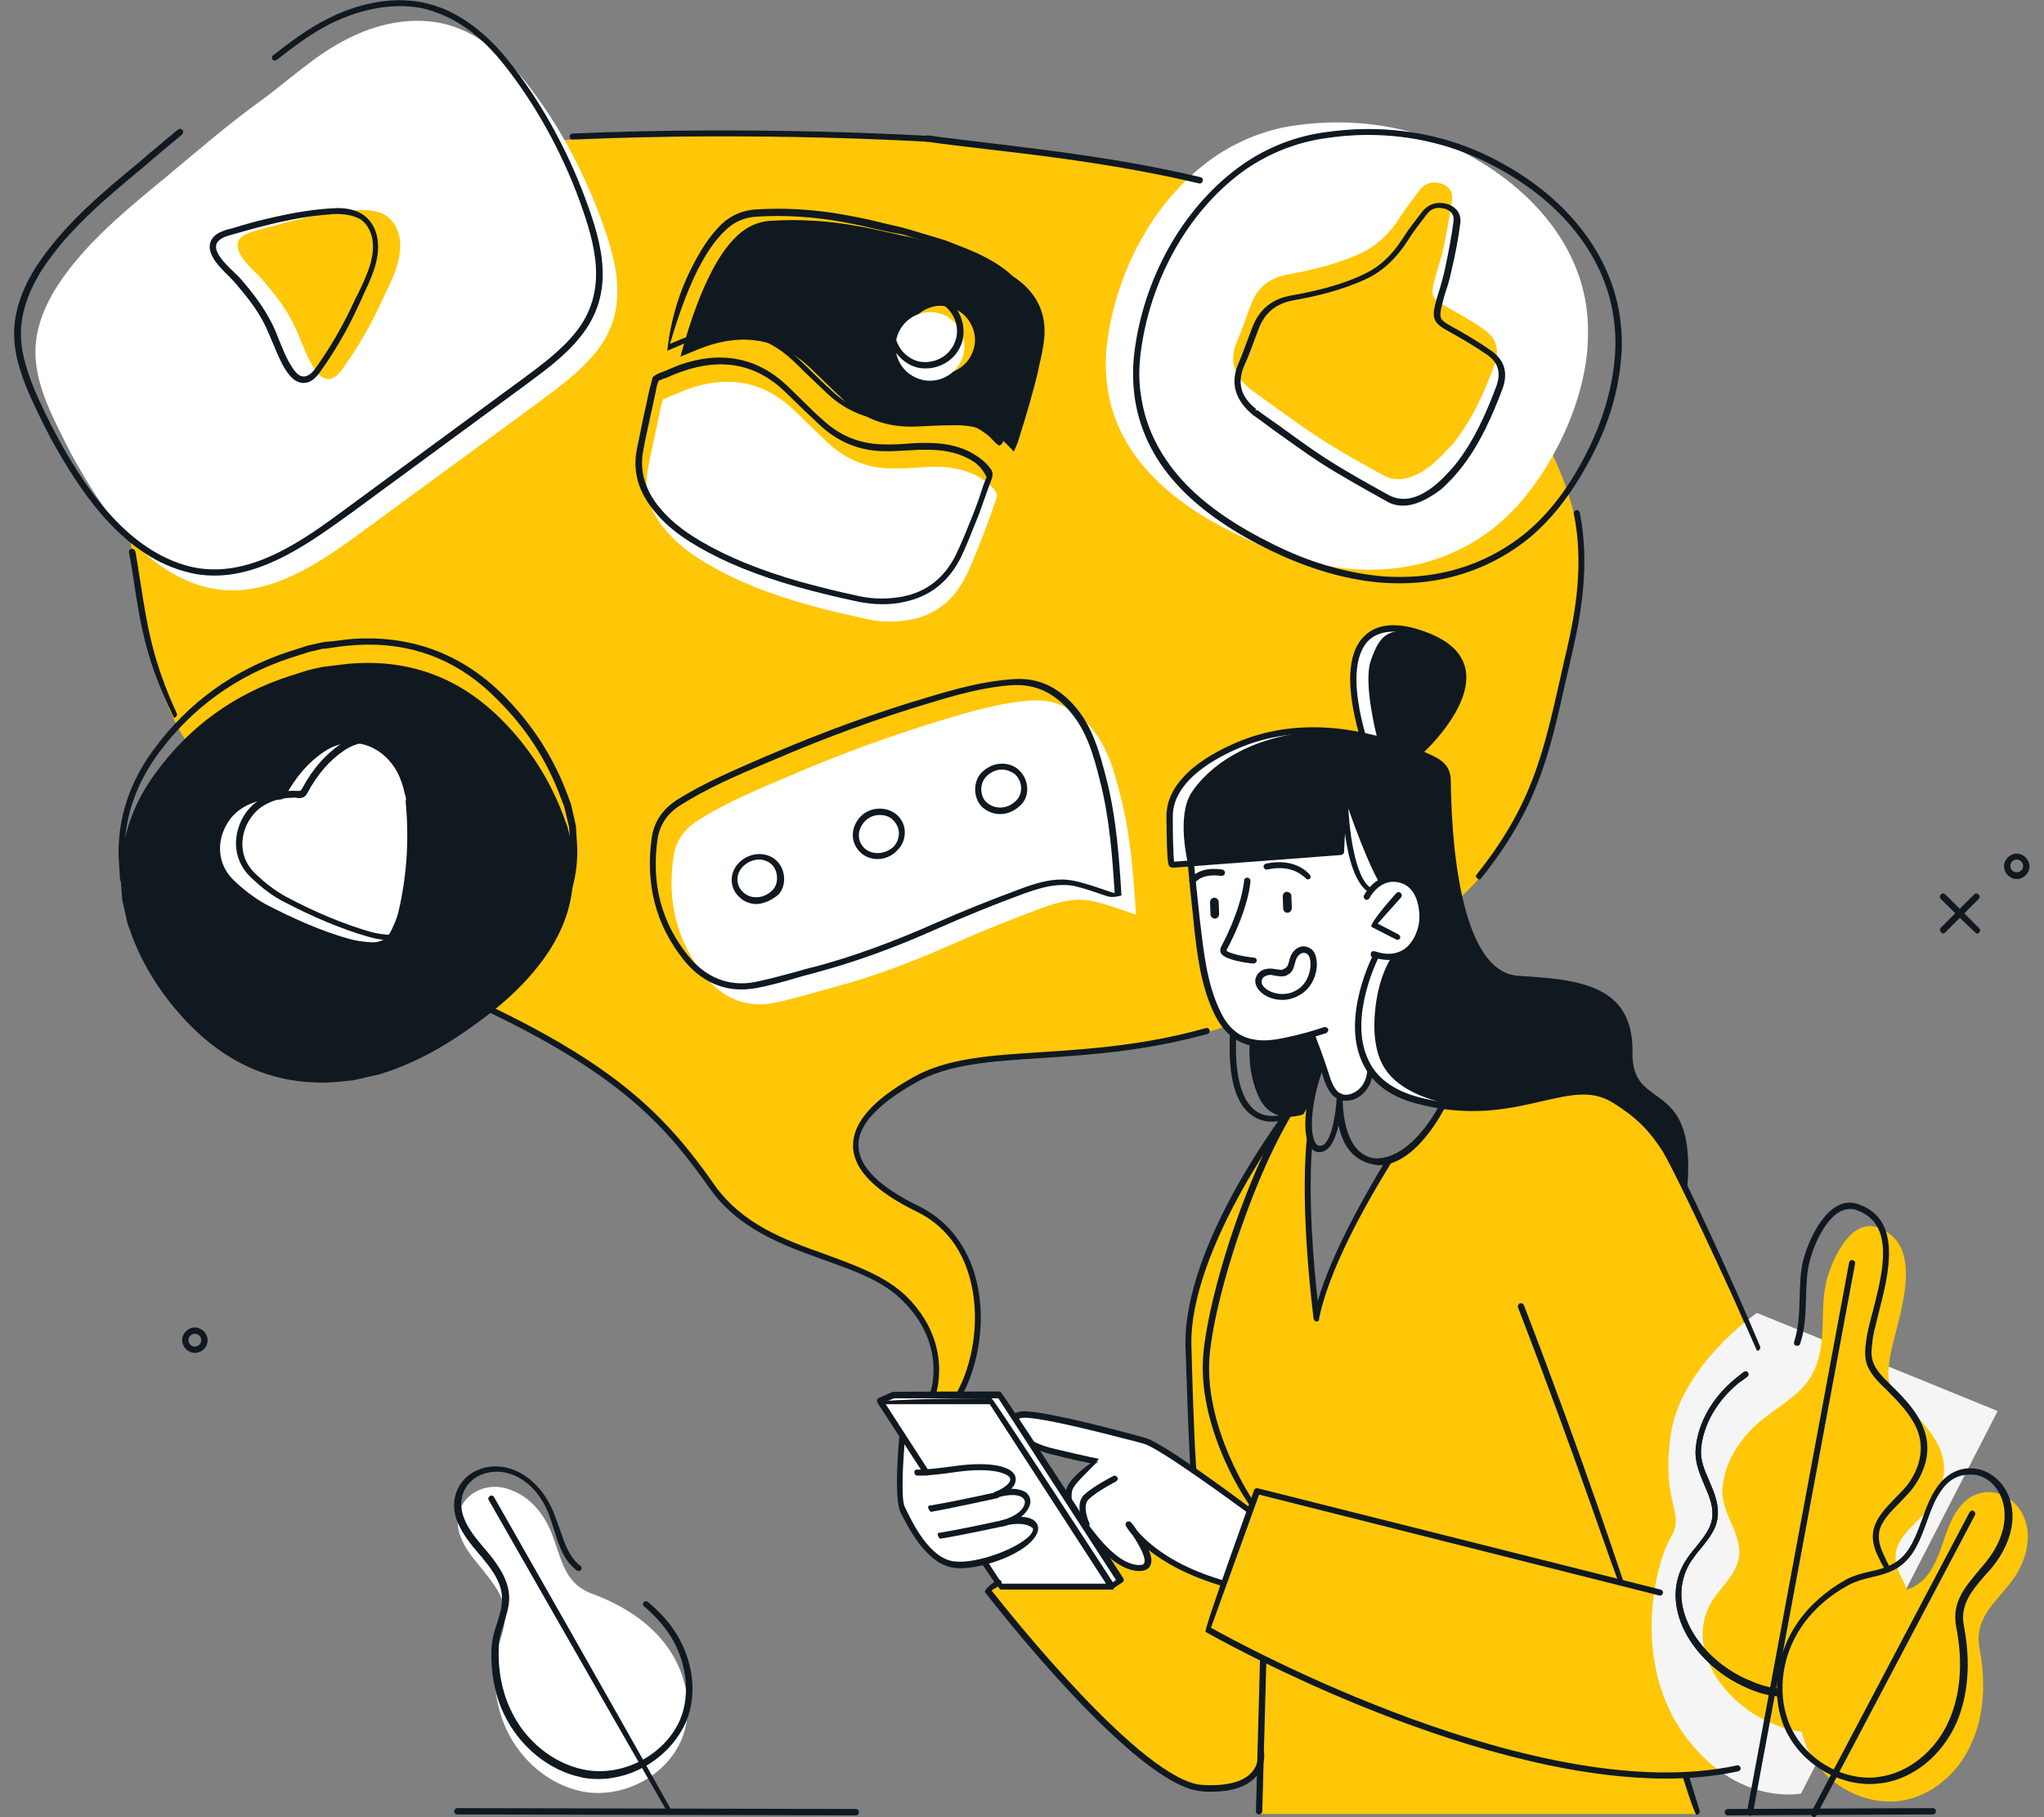
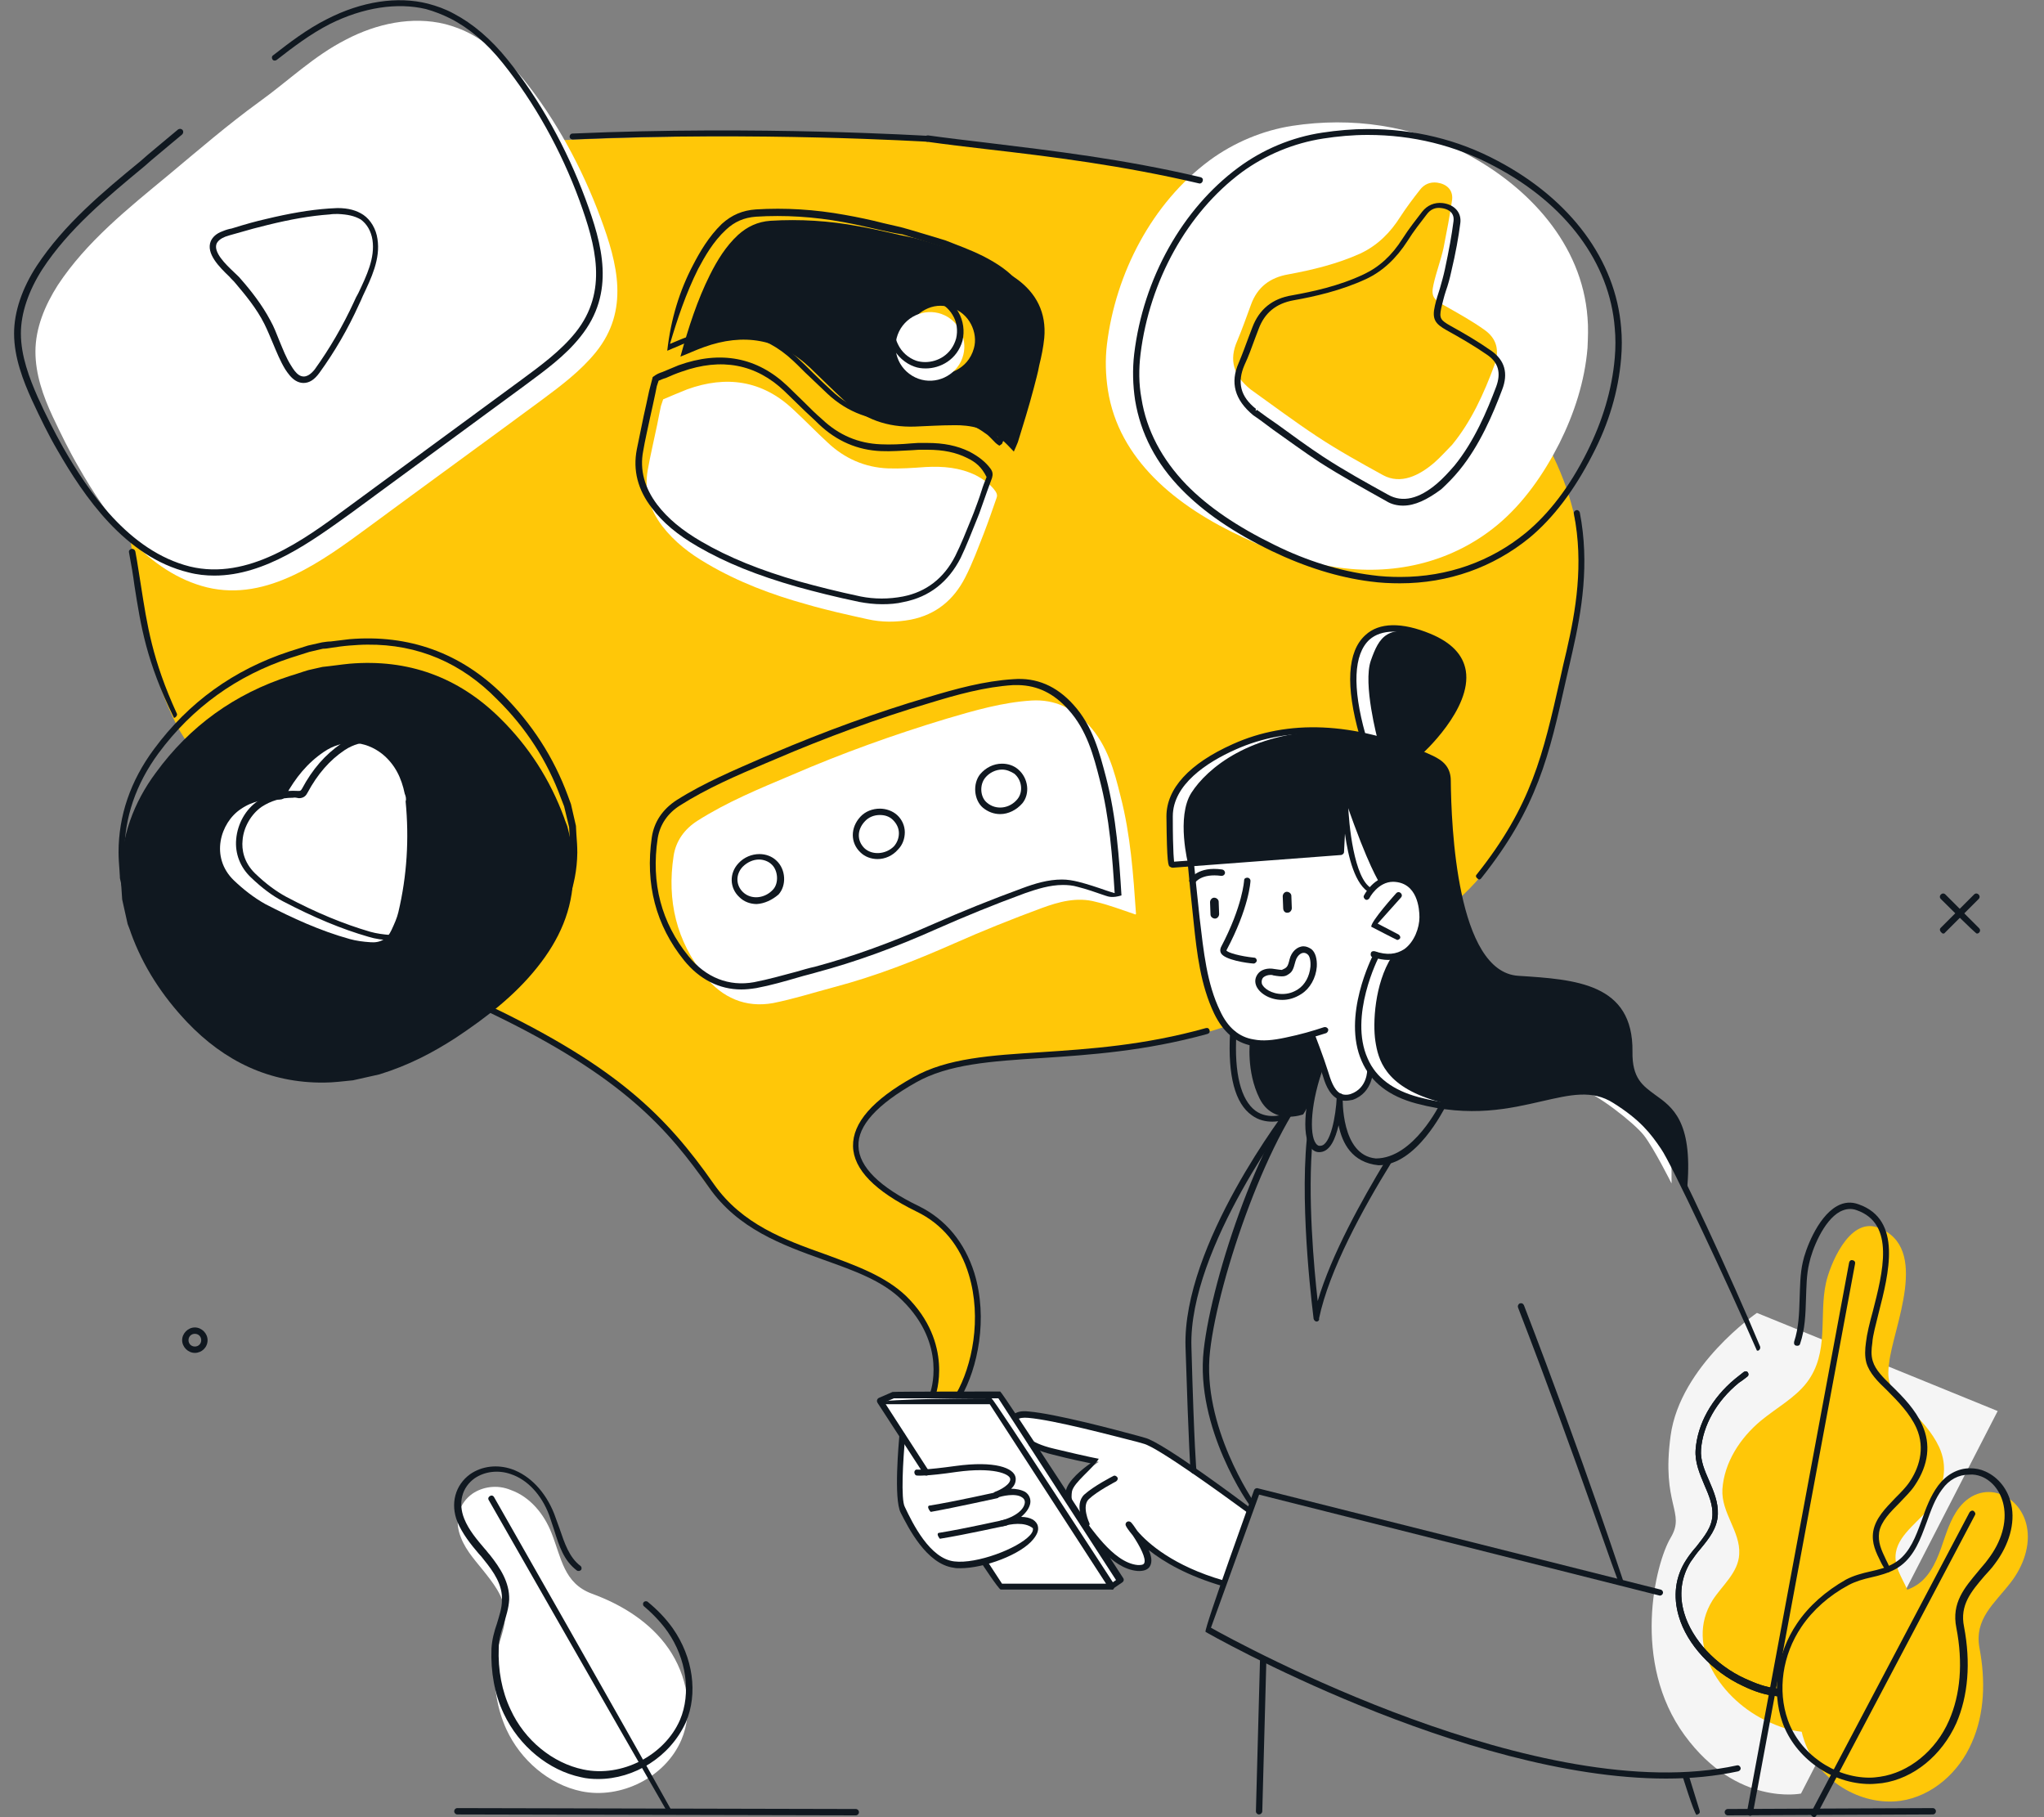
<svg xmlns="http://www.w3.org/2000/svg" version="1.1" id="Layer_1" x="0px" y="0px" viewBox="0 0 450 400" style="enable-background:new 0 0 450 400;" xml:space="preserve">
  <rect x="0" y="0" width="450" height="400" fill="#808080" stroke="none" />
  <style type="text/css">
	.st0{fill:#FFC708;}
	.st1{fill:#FFFFFF;}
	.st2{fill:#101820;}
	.st3{fill:#F5F5F5;}
</style>
  <g>
    <path class="st0" d="M211.1,307.6c0,0,7.2-12.2,3.5-24.3c-3.7-12.1-7.9-14.4-11.7-16.4s-13.3-6.8-14.3-13.2   c-1-6.5,6.4-11.7,13.5-16c7.1-4.2,19.2-4.5,27.6-5.1c8.4-0.6,25.4-1.7,40-6.6c14.6-4.9,48.1-19.9,58.8-36.5   c10.7-16.6,9.4-16.4,12.9-28.2c3.5-11.8,6.5-24.1,6.6-34c0.1-14.8-3.9-32.4-30.4-59.2c-26.5-26.8-72-32-83.5-33.4   c-11.5-1.5-24.4-4.3-51.8-4.6C155,29.8,143.8,30,119.9,31C96,32,26,39.7,26.6,74.6c0.6,34.9,2,44.5,3.5,53.8   c1.5,9.3,3.3,20.6,9,31.6c5.7,10.9,40.7,49.4,68.7,62.6c28,13.2,38.7,26.4,42.5,30.5c3.8,4.1,6,12.2,18,18.4   c12,6.3,27,7.9,33.2,16.8c6.2,8.9,3.7,19.3,3.7,19.3L211.1,307.6L211.1,307.6z" />
    <path class="st1" d="M301.7,195.9c0,0-4.7-3.5-8.4-19.7l-1.1,11l-33.7,2.6c0,0-2.7-10.5,0.7-15.8c3.4-5.3,12.9-13.4,30.4-13.6   c0,0,8.3,1.1,10.6,1.9c0,0-3.3-12.3-1.5-17.4c1.8-5.1,3.6-8.4,12.6-5.3c8.9,3,8.7,10.3,6.7,15c-2.2,5.3-8.6,10.8-8.6,10.8   s6.3,1.6,6.4,6.3c0.1,4.7,1.2,22.8,4,30.8c2.5,7.2,5.7,12.9,13.5,12.9c7.6,0.1,19.5,1.2,21.8,10.7c1.8,7.5-1,10.9,6.1,15.3   c5.6,3.5,6.9,6.1,6.8,19.1c0,0-3.9-7.8-6.1-10.6c-2.2-2.8-10.6-9.3-13.7-10c0,0-1.5,0-8.3,1.4c-6.8,1.4-15.8,3.9-27,0.6   c-11.2-3.3-12.6-9.2-13.2-13.1c-0.6-3.9-0.2-12.6,3.6-18.6c0,0,6.5,0,6.6-10.1c0,0,0.7-6.3-5-6.3   C303.7,193.8,301.7,195.9,301.7,195.9L301.7,195.9z" />
-     <path class="st0" d="M370.9,260.9c0,0,14.1,30.1,19.3,48.1s11.3,40.8,9.7,54.6c-1.6,13.8-4.7,26.9-28.9,27.1l2.6,8.6h-96.4   l0.3-11.1c0,0-2.8,8.8-17,4.4c-14.1-4.5-43.3-42.6-43.3-42.6l2.5-1.9l0.6,1.1h24.6L234,332.6l1.7-0.7c0,0,0.2,2.4,3.6,3.8   c0,0,4.6,0.1,11.6-0.9c0,0,7.5,5.4,18.5,13.8l5.8-15.9l-12.3-8.9c0,0-1.2-22.5-1.1-26.9c0.1-4.4,0.2-11.8,5.7-24   c5.5-12.2,14.6-27,16.3-27.9l6.2-8.2c0,0-2.3,6.1-1.8,12.7c0,0-0.5,10.6-0.2,18.5c0.4,7.9,2,21.7,2,21.7s3.4-11.9,8.6-21.2   c5.2-9.3,7.2-12.7,7.2-12.7s8.9-4.3,11.4-12.4c0,0,6.1,1.6,18-0.6c11.9-2.2,16.9-6.1,26.3,3.8C361.4,246.6,367.4,253.3,370.9,260.9   L370.9,260.9z" />
    <path class="st2" d="M303.7,194.3c0,0-2.5-3.7-7.3-17.6l-1.1,11l-33.7,2.6c0,0-2.7-10.5,0.7-15.8c3.4-5.3,12.9-13.4,30.4-13.6   c0,0,8.3,1.1,10.6,1.9c0,0-3.3-12.3-1.5-17.4c1.8-5.1,3.6-8.4,12.6-5.3c8.9,3,8.7,10.3,6.7,15c-2.2,5.3-8.7,10.8-8.7,10.8   s6.3,1.6,6.4,6.3c0.1,4.7,1.2,22.8,4,30.8c2.5,7.2,5.7,12.9,13.5,12.9c7.6,0.1,19.5,1.2,21.8,10.7c1.8,7.5-1,10.9,6.1,15.3   c5.6,3.5,6.9,6.1,6.8,19.1c0,0-3.9-7.8-6.1-10.6c-2.2-2.8-7.6-8.4-13.7-10c0,0-2.6-0.6-9.4,0.8c-6.8,1.4-14.6,4.5-25.8,1.1   c-11.2-3.3-12.6-9.2-13.2-13.1c-0.6-3.9-0.2-12.6,3.6-18.6c0,0,6.5,0,6.6-10.1c0,0-0.7-7.2-6.4-7.2   C305.4,193.4,303.7,194.3,303.7,194.3L303.7,194.3z" />
    <path class="st3" d="M386.8,289c0,0-16.9,11.6-19,27c-2.1,15.4,3.4,16.8,0,22.5c-3.4,5.7-8.7,27.4,3.1,43.5   c11.5,15.7,25.6,12.8,25.6,12.8l43.3-84.2L386.8,289L386.8,289z" />
    <path class="st2" d="M288.9,227.7l2.2,6l-1,2.7c0,0-1.4,6.4-3.2,8.9c0,0-6.6,2.5-9.6-3.5c-3-6-2.1-12.8-2.1-12.8s3.4,0.8,9.6-0.6   C287.5,227.8,288.9,227.7,288.9,227.7L288.9,227.7z" />
    <path class="st1" d="M296.2,177.8c0-0.1,0.6,14.7,5,17.8c0.5,0.3,4-4.2,8.7-1.3s3.1,9.5,2,12.1c-1.1,2.6-4,5.4-8.8,3.8   c0,0-3.5,7.2-3.8,12.3c-0.3,5.2-0.4,9.1,2.3,12.9c0,0-0.2,5.3-4.3,5.9c-4.1,0.6-5.1-3.7-5.1-3.7l-3.4-9.7c0,0-9.1,2.1-12.7,1.5   s-7.4-3.5-8.7-7.7c-1.3-4.1-3.1-8.3-3.7-16c-0.7-7.8-1.6-16-1.6-16l32.9-2.5C295.1,187.4,295.6,179.7,296.2,177.8L296.2,177.8z" />
    <path class="st1" d="M275.1,332.6l-5.8,15.9c0,0-4-1.4-8.1-3c-7.1-2.8-13.8-11.1-12.2-9.4s4.8,7.3,3.4,8.5   c-2.2,1.8-6.7-0.7-9.8-4.7c-3.1-3.9-3.3-4.3-3.3-4.3s-4-2-4.1-5.1c-0.2-3.1,0.8-3.8,2.5-5.4c1.7-1.7,4.2-3.3,4.2-3.3   s-7.9-1.5-13.6-3.4c-5.7-2-6.2-4.1-5.5-5.5c0.7-1.4,1.8-1.7,6.3-1.2c4.5,0.5,23.4,5.3,23.5,5.4C255.1,318,275.1,332.6,275.1,332.6   L275.1,332.6z" />
    <path class="st0" d="M419.9,349.9c-1.3-2.9-3-5.2-2.5-8.2c0.7-4.2,5.6-7.1,8-10.6c2.6-3.9,3.5-8.3,1.5-12.6c-1.5-3.2-4-5.9-6.6-8.5   c-1.8-1.7-3.7-3.5-4.3-5.7c-0.4-1.4-0.3-2.8-0.1-4.2c0.8-7.8,9.3-25.6-2.5-29.9c-6.4-2.3-10.6,8.5-11.4,12.2   c-1.6,7.3,0.8,15.3-4.2,21.9c-2.6,3.4-6.7,5.6-10.1,8.4c-4.7,3.9-8.1,9.3-8.5,15.1c-0.3,5.2,4,9.3,3.7,14.3   c-0.2,4.1-3.8,6.9-5.9,10.2c-6.2,10,2,22,12.3,26.7c2.5,1.1,4.6,1.9,7.4,2.2L419.9,349.9L419.9,349.9z" />
    <path class="st0" d="M440.9,329.1c-3.1-1.4-6.9-0.7-9.6,2.8c-2,2.6-2.9,5.9-4,9c-1.2,3.3-2.8,6.7-6,8.4c-3.2,1.7-7.1,1.7-10.3,3.5   c-4.2,2.3-7.9,5.5-10.6,9.5c-4.1,6.1-5.6,14.2-3.1,21.1c3,8.4,12.2,14.2,21.1,13c7-1,12.9-6.3,15.7-12.8c2.9-6.5,3-13.9,1.7-20.8   c-1.2-6.5,3.3-9.8,6.9-14.5c2.7-3.5,4.4-8.1,3.5-12.4C445.5,332.6,443.4,330.2,440.9,329.1L440.9,329.1z" />
    <path class="st1" d="M104,328.8c-2.8,2-4.2,5.6-2.5,9.7c1.2,3.1,3.6,5.5,5.6,8.1c2.2,2.8,4.3,5.8,4.1,9.5c-0.2,3.6-2.2,7-2.3,10.6   c-0.2,4.8,0.6,9.6,2.6,14c3.1,6.7,9.3,12.1,16.5,13.6c8.7,1.8,18.5-3.1,22-11.3c2.8-6.5,1.2-14.3-2.8-20.1   c-4-5.8-10.3-9.7-16.9-12.1c-6.2-2.3-6.7-7.9-8.9-13.4c-1.6-4.1-4.7-7.9-8.9-9.4C109.4,326.7,106.2,327.3,104,328.8L104,328.8z" />
    <polygon class="st1" points="244.9,349.3 220.2,349.3 194,308.4 218.3,308.4  " />
    <path class="st1" d="M198.5,315.7l5.5,8.4c0,0,8.5-1,10.7-1.1c2.2-0.1,7.5,0.3,8,1.9c0.5,1.6-1,3.3-2.8,3.9c0,0,5.2-0.7,6.4,1.1   c1.1,1.9-2.4,4.4-5.7,5.1c0,0,6.4-1.6,7.4,0.9c1,2.5-7,7.1-12.8,8.1c-5.9,0.9-6.5,0.5-9.2-1.1c-2.8-1.7-6.5-9.1-7.3-10.9   S198.5,315.7,198.5,315.7L198.5,315.7z" />
    <path class="st1" d="M103.5,7.4c4.5,2.4,8.4,6,11.7,10c7.2,8.9,13,19.7,17,30.5c3.8,10.2,6.4,20.4-1,29.6c-3.4,4.2-7.7,7.4-12,10.6   c-12.6,9.3-25.3,18.5-37.9,27.8c-10.2,7.5-22.4,16.6-35.7,13.4c-13-3.2-22-15.4-28.3-26.5c-2.1-3.6-3.9-7.3-5.7-11.1   c-2.1-4.5-3.8-9.3-3.8-14.3c0-5.2,2.1-10.2,4.9-14.6c6.3-9.6,15.6-17,24.3-24.2c6.6-5.5,13.2-11.2,20.1-16.2   c6.4-4.6,12-10.1,19.1-13.7C82.9,5.2,90.7,3.5,98,5.3C99.9,5.8,101.8,6.5,103.5,7.4z" />
-     <path class="st0" d="M54.7,51.3c-1,0.4-1.9,0.9-2.2,1.8c-1.2,2.9,3.7,6.6,5.3,8.5c2.4,2.8,4.8,5.8,6.5,9.1c1.7,3.2,2.7,6.8,4.6,10   c0.5,0.9,1.1,1.8,2,2.3c1.8,1.1,3.2-0.1,4.3-1.5c3.4-4.7,6.3-9.7,8.7-14.9c2-4.3,4.8-9.1,4.1-14.1c-0.3-1.9-1.3-3.8-2.8-4.9   c-2-1.4-4.7-1.5-7.1-1.3c-4.6,0.3-9.2,1.2-13.7,2.3c-2.3,0.6-4.5,1.2-6.7,1.8C56.7,50.7,55.7,50.9,54.7,51.3L54.7,51.3z" />
    <path class="st1" d="M145.5,89.4c0.2-0.5,0.3-1,0.5-1.5c1.7-0.7,3.5-1.5,5.3-2.2c8.6-3.1,16.5-2,23.3,4.4c2.6,2.4,5,4.9,7.6,7.3   c3.7,3.5,8.2,5.5,13.3,5.7c2.8,0.1,5.5-0.1,8.3-0.3c3.8-0.2,7.5,0.1,11,1.8c1.7,0.9,3.3,2,4.4,3.6c0.3,0.5,0.4,0.9,0.2,1.4   c-0.9,2.6-1.8,5.2-2.8,7.8c-1.3,3.3-2.5,6.6-4.1,9.7c-2.5,4.9-6.4,8.2-12,9.3c-3.2,0.6-6.4,0.6-9.5-0.1c-4.5-1-9.1-2-13.5-3.3   c-7.6-2.1-15-4.9-21.8-8.9c-3.8-2.2-7.2-4.8-9.9-8.3c-2.8-3.7-4-7.7-3.2-12.3c0.6-3.4,1.4-6.7,2.1-10.1   C144.9,92.3,145.2,90.9,145.5,89.4L145.5,89.4z" />
    <path class="st2" d="M224.1,97.3c-0.3,0.7-0.6,1.5-0.9,2.1c-0.9-0.9-1.7-1.9-2.8-2.7c-3.1-2.3-6.7-3.2-10.5-3.1   c-2.9,0-5.7,0.2-8.5,0.3c-6,0.2-11.2-1.6-15.5-5.7c-2.6-2.4-5.1-4.9-7.6-7.3c-6.8-6.4-14.7-7.6-23.3-4.5c-1.7,0.6-3.4,1.4-5.2,2.1   c1.8-6.5,3.7-12.4,6.5-18c1.6-3.2,3.5-6.3,6.2-8.8c2-1.8,4.3-2.9,7.1-3.1c6.5-0.4,13,0,19.4,1.2c4.1,0.7,8.2,1.8,12.3,2.6   c3.7,1,6.7,2,9.8,2.9c1.4,0.5,2.7,1.1,4.1,1.6c3,1.2,5.9,2.6,8.5,4.4c4.5,3.2,6.7,7.6,6.2,13.1c-0.2,2-0.6,4-1.1,6   c-0.3,1.7-0.8,3.4-1.2,5C226.5,89.6,225.3,93.4,224.1,97.3L224.1,97.3z M209.3,67.7c-3.9-1.4-8,1.1-9.3,4.6   c-1.7,4.8,1.5,8.7,4.7,9.7c3.5,1.2,8.4-0.6,9.7-5.3C215.4,73.3,213.4,68.8,209.3,67.7L209.3,67.7z" />
    <path class="st2" d="M126,186.6c-0.4-1.6-0.7-3.2-1.1-4.7c-0.2-0.6-0.5-1.2-0.7-1.9c-3.1-8.4-7.8-15.7-14.1-21.9   c-9.2-9.1-20.3-13.1-33.2-12c-2,0.2-3.9,0.5-5.9,0.7c-1,0.2-2.1,0.5-3.1,0.7c-1.4,0.4-2.7,0.9-4.1,1.3c-12.1,3.9-22,11-29.5,21.3   c-4.9,6.6-7.6,14-7.7,22.3c0,1.9,0.2,3.7,0.3,5.6c0.4,1.8,0.8,3.6,1.2,5.4c0.2,0.6,0.5,1.2,0.7,1.9c2.7,7.5,7,14,12.4,19.7   c8.2,8.6,18.1,13.4,30.1,13.3c2.1,0,4.3-0.3,6.4-0.5c1.9-0.4,3.9-0.9,5.8-1.3c6.5-2,11.8-4.8,16.9-8.1c6.6-4.4,12.9-9.2,17.9-15.5   c4.8-6,7.8-12.6,7.9-20.4C126.3,190.3,126.1,188.5,126,186.6L126,186.6z" />
    <path class="st1" d="M89.1,174.7c-0.7-3.4-2.1-6.4-4.9-8.7c-3.9-3.1-8.8-3.3-12.9-0.5c-3.7,2.5-6.3,5.8-8.4,9.6   c-0.4,0.7-0.7,0.9-1.4,0.9c-3-0.2-5.9,0.3-8.5,2.1c-4.5,3-6.8,10.6-1.5,15.7c2.1,2,4.4,3.8,6.9,5.2c6,3.1,12.1,5.9,18.6,7.7   c1.4,0.4,3,0.6,4.5,0.7c2.2,0.2,3.8-0.7,4.7-2.7c0.6-1.3,1.2-2.6,1.5-3.9c1.9-8,2.4-16.2,1.6-24.4   C89.5,175.8,89.3,175.2,89.1,174.7L89.1,174.7z" />
    <path class="st1" d="M254,105.1c-5.1-5.2-8.9-11.5-10.1-19.3c-0.5-3.3-0.6-6.7-0.2-10c1.9-15.6,9.9-31.1,22.6-40.5   c5.3-3.9,11.7-6.6,18.2-7.6c13.1-2,26.4-0.1,38.2,6.1c13.8,7.3,25.6,19.9,26.8,36.1c0.2,2.2,0.1,4.5,0,6.7   c-0.6,7.3-2.9,14.4-6.2,21c-3.4,6.7-7.9,13.2-13.7,18c-9.7,8-22,11-34.4,9.4c-7.5-1-14.7-3.4-21.5-6.7   C266.6,115,259.5,110.7,254,105.1L254,105.1z" />
    <path class="st0" d="M315.7,101.9c-3.3,2.8-7.3,4.8-11.2,2.7c-4.9-2.7-9.8-5.4-14.5-8.5c-5-3.3-9.8-6.9-14.7-10.4   c-3.7-3-4.8-6.4-2.9-10.7c1.1-2.6,2-5.2,3-7.9c1.4-3.9,4.2-6,8.2-6.7c5.4-1,10.8-2.3,15.9-4.6c3.8-1.8,6.6-4.6,8.8-8.1   c1.3-2,2.8-4,4.3-5.9c0.9-1.2,2.2-1.8,3.8-1.6c2.1,0.3,3.5,1.6,3.3,3.7c-0.5,3.6-1.2,7.1-1.9,10.7c-0.6,2.7-1.6,5.3-2.2,8   c-0.6,2.6,0,3.3,2.3,4.6c3,1.7,6.1,3.4,8.9,5.4c2.7,1.9,3.4,4.5,2.2,7.8c-2.3,6.2-5.1,12.4-9.3,17.5   C318.5,99.1,317.2,100.6,315.7,101.9L315.7,101.9z" />
    <polygon class="st1" points="246.7,347.7 244.9,349.3 218.3,308.4 194.2,308.3 196.7,307.2 220.2,307.2  " />
    <path class="st1" d="M211.2,80.2c-2.2,3.5-6.8,4.7-10.4,2.5s-4.7-6.8-2.5-10.4c2.2-3.5,6.8-4.7,10.4-2.5   C212.2,72,213.4,76.6,211.2,80.2z" />
    <path class="st1" d="M250,201.3c-3-1-5.8-2.1-8.8-2.8c-4.1-1.1-8.1,0-11.9,1.4c-6.5,2.4-13,5-19.3,7.8c-8.6,3.8-17.3,7.2-26.4,9.6   c-4.5,1.2-8.9,2.6-13.4,3.5c-6.1,1.1-11.2-1.2-15-5.9c-6.3-7.7-8.4-16.7-6.9-26.5c0.5-3.3,2.4-5.9,5.2-7.7   c6.6-4.2,13.7-7.1,20.8-10.1c11.1-4.8,22.5-8.9,34.1-12.4c6.1-1.8,12.3-3.6,18.7-4c5.1-0.3,9.2,1.7,12.6,5.4c4.1,4.5,5.6,10,7,15.7   c2.2,8.5,2.8,17.2,3.4,25.9C250,201.2,250,201.3,250,201.3L250,201.3z" />
    <path class="st1" d="M199.1,188.5c-2.1,2.2-5.4,2.4-7.4,0.5c-2-1.9-1.9-4.7,0.1-6.8c1.9-2,5.2-2.2,7.1-0.4   C200.8,183.6,200.9,186.5,199.1,188.5L199.1,188.5z" />
    <path class="st1" d="M220.1,169.6c1.9,1.6,2.3,4.6,0.8,6.5c-2,2.4-5.4,2.8-7.7,0.9c-1.7-1.5-2-4.6-0.5-6.5   C214.6,168.2,218,167.8,220.1,169.6L220.1,169.6z" />
    <path class="st1" d="M163.9,187.6c2-2.2,5.4-2.4,7.4-0.5c1.7,1.6,1.9,4.7,0.4,6.5c-2.1,2.4-5.4,2.7-7.6,0.7   C162.2,192.4,162.1,189.5,163.9,187.6L163.9,187.6z" />
    <path class="st2" d="M47.2,126.7c-1.9,0-3.8-0.2-5.7-0.7c-14-3.4-23.1-16.9-28.8-26.8c-2-3.4-3.8-7.1-5.7-11.2   c-1.9-4.2-3.9-9.3-3.9-14.6c0-4.8,1.8-10,5-14.9c6-9.1,14.5-16.2,22.8-23l1.6-1.4c1.4-1.2,2.9-2.4,4.3-3.6l2.4-2   c0.3-0.2,0.7-0.2,1,0.1c0.2,0.3,0.2,0.7-0.1,1l-2.4,2c-1.4,1.2-2.9,2.4-4.3,3.6l-1.6,1.4c-8.2,6.8-16.7,13.8-22.5,22.7   C6.3,64,4.6,68.9,4.6,73.4c0,5,1.9,9.9,3.7,14c1.8,4,3.7,7.7,5.6,11.1c5.5,9.6,14.4,22.8,27.9,26.2c12.8,3.1,24.9-5.7,34.6-12.9   l38.4-28.2c4.2-3.1,8.6-6.3,11.9-10.4c7.3-9.1,4.4-19.3,0.9-29c-4.1-11.2-10-21.7-16.9-30.3c-3.5-4.4-7.4-7.7-11.5-9.8   c-1.8-0.9-3.6-1.6-5.4-2.1C87.5,0.5,80,1.6,72.6,5.3c-4.3,2.2-8.1,5.1-11.7,7.9c-0.3,0.2-0.7,0.2-0.9-0.1s-0.2-0.7,0.1-0.9   c3.6-2.8,7.5-5.8,11.9-8c7.6-3.9,15.5-5.1,22.2-3.4c1.9,0.5,3.9,1.2,5.7,2.2c4.2,2.2,8.2,5.6,11.9,10.2c7,8.7,12.9,19.3,17.1,30.6   c3.7,10,6.7,20.6-1.1,30.3c-3.4,4.3-7.9,7.5-12.2,10.7l-38.4,28.2C68.7,119.1,58.4,126.7,47.2,126.7L47.2,126.7z" />
    <path class="st2" d="M66.8,84.3c-0.6,0-1.2-0.2-1.7-0.5c-1-0.6-1.7-1.6-2.3-2.5c-1.1-1.8-1.9-3.8-2.7-5.7c-0.6-1.4-1.2-2.9-1.9-4.3   c-1.7-3.4-4.2-6.4-6.4-9c-0.3-0.4-0.8-0.8-1.3-1.4c-2.2-2.1-5.2-5.1-4.1-7.8c0.4-0.9,1.2-1.7,2.6-2.2c0.7-0.3,1.4-0.5,2-0.6   c3.2-1,5.4-1.6,7.6-2.1c5-1.2,9.5-2,13.8-2.3c0.6,0,1.3-0.1,1.9-0.1c2.4,0,4.2,0.5,5.7,1.5c1.6,1.1,2.8,3.1,3.1,5.3   c0.7,4.4-1.4,8.7-3.2,12.5c-0.3,0.7-0.6,1.4-0.9,2c-2.4,5.3-5.3,10.3-8.7,15C69.2,83.6,68.1,84.3,66.8,84.3L66.8,84.3z M74.4,47.1   c-0.6,0-1.2,0-1.8,0.1c-4.3,0.3-8.7,1.1-13.6,2.3c-2.1,0.5-4.3,1.1-6.7,1.8c-1.5,0.4-2.1,0.6-2.7,0.8c-1,0.4-1.6,0.9-1.9,1.5   c-0.8,1.9,2,4.6,3.8,6.3c0.6,0.6,1.1,1,1.4,1.4c2.3,2.6,4.8,5.8,6.6,9.2c0.8,1.4,1.4,3,2,4.5c0.8,1.9,1.5,3.8,2.6,5.5   c0.5,0.8,1,1.6,1.8,2.1c1.4,0.8,2.6-0.3,3.4-1.3c3.3-4.6,6.2-9.6,8.6-14.8c0.3-0.7,0.6-1.3,1-2c1.8-3.8,3.7-7.7,3.1-11.7   c-0.3-1.9-1.2-3.5-2.6-4.5C78,47.5,76.5,47.2,74.4,47.1L74.4,47.1z" />
    <path class="st2" d="M194.2,133c-1.7,0-3.4-0.2-5-0.5c-5.3-1.1-9.6-2.2-13.6-3.3c-8.8-2.5-15.8-5.3-22-8.9   c-4.5-2.6-7.7-5.3-10.1-8.5c-3.1-4-4.2-8.3-3.3-12.9c0.5-2.5,1-4.9,1.5-7.3l0.6-2.7c0.2-0.9,0.4-1.8,0.6-2.8l0.8-3.1   c0.9-0.7,1.5-0.9,2.1-1.1c1.2-0.5,2.4-1,3.6-1.5c9.2-3.3,17.3-1.8,24,4.6c1.2,1.2,2.4,2.3,3.6,3.5c1.3,1.3,2.6,2.6,4,3.8   c3.7,3.5,8,5.3,12.9,5.5c2.2,0.1,4.5,0,6.7-0.2l1.5-0.1c0.7,0,1.3,0,2,0c3.7,0,6.6,0.6,9.3,1.9c2.1,1.1,3.6,2.3,4.7,3.8   c0.5,0.7,0.5,1.3,0.3,2c-0.4,1-0.7,2-1.1,3c-0.6,1.6-1.1,3.2-1.7,4.8l-0.6,1.5c-1.1,2.7-2.2,5.6-3.5,8.3c-2.7,5.3-6.9,8.6-12.5,9.7   C197.4,132.9,195.8,133,194.2,133L194.2,133z M145,83.8l-0.4,1.2l-0.3,1.5c-0.2,0.9-0.4,1.8-0.6,2.8l-0.6,2.7   c-0.5,2.4-1.1,4.9-1.5,7.3c-0.8,4.1,0.3,8.1,3.1,11.8c2.3,3,5.4,5.6,9.7,8.1c6,3.5,12.9,6.3,21.6,8.8c4,1.1,8.3,2.2,13.5,3.3   c3,0.6,6.2,0.6,9.3,0c5.1-1,9-4,11.5-8.9c1.3-2.6,2.4-5.4,3.5-8.1l0.6-1.5c0.6-1.6,1.2-3.2,1.7-4.8c0.3-1,0.7-2,1.1-3   c-1.1-2.2-2.4-3.3-4.3-4.2c-2.4-1.2-5.2-1.8-8.7-1.8c-0.6,0-1.3,0-1.9,0l-1.5,0.1c-2.2,0.1-4.6,0.3-6.8,0.2   c-5.2-0.2-9.8-2.2-13.7-5.9c-1.3-1.3-2.7-2.5-4-3.8c-1.2-1.2-2.4-2.3-3.6-3.5c-6.3-6-13.9-7.4-22.6-4.3c-1.2,0.4-2.4,0.9-3.5,1.4   C145.9,83.4,145.5,83.6,145,83.8L145,83.8z" />
    <path class="st2" d="M220,98.1c-0.8-0.5-1-0.8-1.3-1.1c-0.6-0.6-1.2-1.3-1.9-1.7c-2.7-2-6-3-9.8-3c-2,0-3.7,0.1-5.4,0.2   c-1.1,0.1-2.3,0.1-3.4,0.1c-6.2,0.2-11.6-1.8-16-5.9c-1.4-1.3-2.7-2.6-4.1-3.9c-1.2-1.1-2.3-2.3-3.5-3.4c-6.4-6-13.9-7.5-22.6-4.3   c-1.1,0.4-2.3,0.9-3.4,1.4c-0.6,0.2-1.1,0.5-1.7,0.7c0.8-7,2.7-13.2,5.7-18.9c1.4-2.7,3.4-6.2,6.3-9c2.2-2,4.6-3,7.5-3.2   c6.4-0.4,13,0,19.6,1.2c2.8,0.5,5.7,1.1,8.4,1.8c1.3,0.3,2.6,0.6,3.9,0.9c0.6,0.1,9.8,2.9,9.8,2.9l4.1,1.6c2.5,1,5.7,2.4,8.6,4.5   c4.8,3.5,7,8.1,6.5,13.8c-0.1,1.7-0.5,3.4-0.8,5l-0.2,1.1c-0.2,1.2-0.5,2.3-0.8,3.5l-0.4,1.5l-3.6,11.6l-0.9,2.2   C220.1,98.1,220,98.1,220,98.1L220,98.1z M207.1,91c4,0,7.6,1.1,10.6,3.3c0.8,0.6,1.4,1.3,2,1.9c0.1,0.1,0.6-1.1,0.6-1.1l3.5-11.5   l0.4-1.5c0.3-1.1,0.6-2.3,0.8-3.4l0.2-1.1c0.3-1.6,0.7-3.2,0.8-4.8c0.5-5.1-1.5-9.4-5.9-12.5c-2.8-2-5.9-3.4-8.3-4.3l-4.1-1.6   l-9-2.8c-1.9-0.3-3.3-0.6-4.6-0.9c-2.7-0.6-5.6-1.3-8.4-1.8c-6.5-1.2-13-1.6-19.3-1.2c-2.6,0.2-4.7,1.1-6.6,2.9   c-2.8,2.6-4.6,5.8-6.1,8.6c-2.7,5.4-4.6,11.1-6.2,16.5c1.7-0.7,2.8-1.2,4-1.6c9.2-3.3,17.3-1.7,24,4.6c1.2,1.1,2.4,2.3,3.5,3.4   c1.3,1.3,2.7,2.6,4.1,3.9c4.1,3.9,9.2,5.7,15.1,5.5c1.1,0,2.3-0.1,3.4-0.1c1.7-0.1,3.4-0.2,5.2-0.2L207.1,91L207.1,91z M203.8,81.1   c-0.9,0-1.7-0.1-2.5-0.4c-2-0.7-3.8-2.3-4.8-4.3c-1-2-1.1-4.2-0.3-6.3c1.1-3.1,4.3-5.4,7.7-5.4c0.8,0,1.7,0.1,2.5,0.4   c1.9,0.5,3.6,1.8,4.6,3.6c1.1,1.9,1.4,4.2,0.9,6.3C210.7,79.2,207,81.1,203.8,81.1L203.8,81.1z M203.8,66c-2.8,0-5.5,1.9-6.4,4.5   c-0.8,2.3-0.3,4.1,0.3,5.3c0.8,1.7,2.3,3,4,3.6c0.6,0.2,1.3,0.3,2,0.3c2.7,0,5.8-1.6,6.8-5.2c0.4-1.7,0.2-3.6-0.8-5.2   c-0.9-1.5-2.3-2.6-3.9-3C205.2,66.1,204.6,66,203.8,66L203.8,66z" />
    <path class="st2" d="M70.8,234.1c-11.5,0-21.6-4.5-30-13.5c-5.7-6-9.9-12.7-12.5-20c-0.2-0.4-0.3-0.9-0.5-1.3c-0.2-0.5-1.4-6-1.4-6   c0-0.7-0.1-1.3-0.1-1.8c-0.1-1.3-0.2-2.6-0.2-3.9c0-8,2.6-15.7,7.8-22.7c7.6-10.3,17.6-17.5,29.8-21.5l4.1-1.3l3.1-0.7   c0.7-0.1,1.3-0.2,1.9-0.2c1.4-0.2,2.7-0.3,4.1-0.5c13.1-1.1,24.5,3,33.8,12.2c6.4,6.4,11.2,13.8,14.3,22.2l0.7,1.9l1.1,4.8   c0,0.7,0.1,1.3,0.1,1.9c0.1,1.3,0.2,2.6,0.2,4c-0.1,7.4-2.7,14.2-8,20.8c-5.3,6.7-12.1,11.7-18.1,15.6c-5.5,3.7-10.9,6.3-16.4,7.9   c-0.6,0.3-6.5,1.6-6.5,1.6c-0.8,0.1-1.4,0.1-2.1,0.2c-1.4,0.1-2.9,0.3-4.4,0.3L70.8,234.1L70.8,234.1z M80.9,141.9   c-1.3,0-2.7,0.1-4,0.2c-1.3,0.1-2.7,0.3-4,0.5c-0.6,0.1-1.2,0.2-1.8,0.2l-3,0.7l-4.1,1.3c-11.9,3.9-21.7,11-29.1,21   c-5,6.8-7.5,14.2-7.5,21.9c0,1.2,0.1,2.5,0.2,3.8c0,0.6,0.1,1.2,0.1,1.7c0.1,0.4,1.4,5.7,1.4,5.7c0.2,0.4,0.3,0.9,0.5,1.3   c2.6,7.1,6.7,13.6,12.3,19.5c8.2,8.7,18,13.1,29,13.1c2,0,3.5-0.2,4.9-0.3c0.7-0.1,1.4-0.1,2-0.2l5.7-1.3c5.9-1.8,11.2-4.4,16.6-8   c5.9-3.9,12.5-8.8,17.8-15.3c5.1-6.4,7.6-13,7.7-20c0-1.3-0.1-2.6-0.2-3.8c0-0.6-0.1-1.2-0.1-1.8l-1.1-4.6l-0.7-1.8   c-3-8.2-7.7-15.5-14-21.7C101.6,145.9,92,141.8,80.9,141.9L80.9,141.9z" />
    <path class="st2" d="M86.3,207c-2-0.1-3.6-0.3-5.2-0.8c-5.9-1.7-11.9-4.2-18.8-7.8c-2.3-1.2-4.6-2.9-7.1-5.3   c-2.3-2.2-3.5-5.2-3.2-8.4c0.3-3.4,2.1-6.6,4.8-8.4c2.5-1.7,5.5-2.4,8.9-2.2c0.4,0,0.5,0,0.8-0.5c2.3-4.3,5.1-7.5,8.6-9.9   c4.3-2.9,9.7-2.6,13.7,0.6c2.6,2.1,4.3,5,5.1,9c0.2,1,0.4,1.4,0.4,1.8c0.8,8.3,0.3,16.6-1.6,24.6c-0.3,1.4-1,2.8-1.6,4.1   C90.1,206,88.5,207,86.3,207L86.3,207z M64.5,175.6c-2.7,0-4.9,0.7-6.9,2c-2.3,1.6-4,4.5-4.2,7.4c-0.2,1.9,0.2,4.8,2.8,7.3   c2.4,2.3,4.6,3.9,6.8,5.1c6.8,3.6,12.7,6,18.5,7.7c1.4,0.4,3,0.6,4.3,0.7c1.9,0.2,3.2-0.6,4.1-2.3c0.6-1.2,1.2-2.5,1.5-3.8   c1.9-7.9,2.4-16,1.6-24.1c0-0.4-0.1-0.7-0.2-1.1c-0.9-4.3-2.4-7-4.8-8.9c-3.6-2.8-8.3-3-12.1-0.5c-3.3,2.2-6,5.3-8.2,9.4   c-0.3,0.6-0.8,1.2-1.9,1.2C65.3,175.6,64.9,175.5,64.5,175.6L64.5,175.6z" />
    <path class="st2" d="M435.2,205.5c-0.5-0.2-7.9-7.6-7.9-7.6c-0.3-0.3-0.3-0.7,0-1c0.3-0.3,0.7-0.3,1,0l7.4,7.4c0.3,0.3,0.3,0.7,0,1   C435.5,205.5,435.3,205.5,435.2,205.5L435.2,205.5z" />
    <path class="st2" d="M427.7,205.5c-0.7-0.5-0.7-0.9-0.5-1.2l7.4-7.4c0.3-0.3,0.7-0.3,1,0c0.3,0.3,0.3,0.7,0,1l-7.4,7.4   C428.1,205.5,427.9,205.5,427.7,205.5L427.7,205.5z" />
-     <path class="st2" d="M444,193.5c-1.5,0-2.8-1.3-2.8-2.8c0-1.5,1.3-2.8,2.8-2.8s2.8,1.3,2.8,2.8C446.8,192.2,445.5,193.5,444,193.5z    M444,189.2c-0.8,0-1.4,0.6-1.4,1.4c0,0.8,0.6,1.4,1.4,1.4s1.4-0.6,1.4-1.4C445.4,189.9,444.8,189.2,444,189.2z" />
    <path class="st2" d="M42.9,297.8c-1.5,0-2.8-1.3-2.8-2.8c0-1.5,1.3-2.8,2.8-2.8c1.5,0,2.8,1.3,2.8,2.8   C45.7,296.6,44.4,297.8,42.9,297.8z M42.9,293.6c-0.8,0-1.4,0.6-1.4,1.4c0,0.8,0.6,1.4,1.4,1.4s1.4-0.6,1.4-1.4   C44.3,294.2,43.7,293.6,42.9,293.6z" />
    <path class="st2" d="M282.3,220.1c-3,0-5.3-1.7-5.8-3.3c-0.3-0.9-0.1-1.7,0.4-2.4c0.7-1,2.2-1.4,3.7-1.1c0.8,0.1,1.3,0.2,1.6,0.2   c1.1-0.5,1.3-0.6,1.7-2.3c0.4-1.7,1.7-2.9,3.1-2.9c0.6,0,1.3,0.3,1.8,0.7c0.8,0.7,1.2,2.1,1.1,3.8c-0.2,2.5-1.5,4.8-3.4,6   C285.1,219.7,283.7,220.1,282.3,220.1L282.3,220.1z M279.7,214.6c-0.7,0-1.4,0.3-1.7,0.7c-0.2,0.3-0.3,0.7-0.2,1.2   c0.3,1,2.1,2.3,4.5,2.3c1.2,0,2.3-0.3,3.4-1c1.6-1,2.6-2.9,2.8-5c0.1-1.4-0.2-2.4-0.6-2.7c-1-0.9-2.3,0-2.7,1.5   c-0.5,2-0.8,2.4-1.6,2.9c-0.6,0.4-1.1,0.6-3.3,0.2C280.1,214.6,279.9,214.6,279.7,214.6L279.7,214.6z" />
    <path class="st2" d="M386.8,297.3c-6.5-14.9-18.9-41.3-21.1-44.4c-2.3-3.4-4.6-6.4-10.5-10.1c-4.7-3-9.5-1.8-15.7-0.4   c-7,1.6-15.7,3.7-27.7,0.5c-6-1.6-10-4.7-12-9.3c-4.4-9.9,2.3-23,2.6-23.6c0.2-0.3,0.6-0.5,0.9-0.3c0.3,0.2,0.5,0.6,0.3,0.9   c-0.1,0.1-6.7,13.1-2.5,22.4c1.8,4.2,5.6,7,11.2,8.5c11.7,3.1,20.2,1.1,27-0.5c6.4-1.5,11.5-2.7,16.7,0.6c6.1,3.9,8.6,7,10.9,10.5   c2.2,3.2,14.6,29.8,20.6,44.3c0.1,0.3,0,0.7-0.4,0.9C387,297.3,386.9,297.3,386.8,297.3L386.8,297.3z" />
    <path class="st2" d="M366.8,391.5c-44.6,0-100.8-31.9-101.4-32.3c-0.3-0.8,10.7-31.2,10.7-31.2c0.1-0.3,0.5-0.5,0.8-0.4l88.7,22.3   c0.4,0.1,0.6,0.5,0.5,0.8c-0.1,0.4-0.5,0.6-0.8,0.5L277.2,329l-10.6,29.3c6.4,3.6,72.6,39.7,115.8,30.3c0.4-0.1,0.7,0.2,0.8,0.5   c0.1,0.4-0.2,0.7-0.5,0.8C377.6,391,372.3,391.5,366.8,391.5L366.8,391.5z" />
    <path class="st2" d="M305.6,211.3c-1,0-2.1-0.2-3.4-0.6c-0.4-0.1-0.5-0.5-0.4-0.9c0.1-0.4,0.5-0.5,0.9-0.4c2.6,0.9,4.7,0.7,6.5-0.5   c2.2-1.6,3.3-4.7,3.3-7c0-1.8-0.4-7.7-5.8-7.8c-3.3,0-5.2,3.5-5.2,3.6c-0.2,0.3-0.6,0.5-0.9,0.3c-0.3-0.2-0.5-0.6-0.3-0.9   c0.1-0.2,2.2-4.3,6.3-4.3c5.4,0.1,7.3,4.8,7.3,9.2c0,2.5-1,6.1-3.8,8.1C308.9,210.7,307.5,211.3,305.6,211.3L305.6,211.3z" />
    <path class="st2" d="M307.6,206.9c-0.3-0.1-5.7-2.9-5.7-2.9c-0.2-1.1,5.5-7.4,5.5-7.4c0.3-0.3,0.7-0.3,1,0s0.3,0.7,0,1l-5.1,5.7   l4.6,2.4c0.3,0.2,0.5,0.6,0.3,0.9C308,206.8,307.8,206.9,307.6,206.9L307.6,206.9z" />
    <path class="st2" d="M278.3,230.4c-0.9,0-1.8-0.1-2.6-0.2c-3.7-0.7-6.4-3-8.4-7.1c-3-6.3-3.8-13.3-4.5-20   c-0.4-3.5-1.3-12.6-1.3-12.9c0.1-0.4,0.4-0.6,0.8-0.6c0.4,0.1,0.6,0.4,0.6,0.8c0,0.2,0.7,6.9,1.2,11.6c0.9,7.6,1.6,14.5,4.5,20.5   c1.7,3.7,4.2,5.8,7.4,6.3c2,0.4,4.2,0.2,7-0.4c3.4-0.7,6.1-1.5,8.5-2.3c0.4-0.1,0.7,0.1,0.9,0.4c0.1,0.4-0.1,0.7-0.4,0.9   c-2.5,0.8-5.2,1.6-8.7,2.3C281.4,230.2,279.8,230.4,278.3,230.4L278.3,230.4z" />
    <path class="st2" d="M276,212.1c-1.5-0.1-6.4-0.8-7.2-2.3c-0.2-0.4-0.2-0.8,0-1.3c4.8-9.1,5.1-14.7,5.1-14.7c0-0.4,0.3-0.6,0.7-0.6   c0.4,0,0.7,0.3,0.7,0.7c0,0.2-0.3,5.9-5.3,15.3c0.2,0.5,3.1,1.3,6.1,1.6c0.4,0,0.6,0.4,0.6,0.7C276.6,211.8,276.3,212.1,276,212.1   L276,212.1z" />
    <path class="st2" d="M262.5,194.6c-0.7-0.3-0.8-0.7-0.6-1c0.1-0.1,1.8-3,7.2-2.2c0.4,0.1,0.6,0.4,0.6,0.8c-0.1,0.4-0.4,0.6-0.8,0.6   c-4.4-0.6-5.7,1.4-5.8,1.5C262.9,194.5,262.7,194.6,262.5,194.6L262.5,194.6z" />
-     <path class="st2" d="M287.8,193.6c-0.6-0.4-3-3.5-8.8-2.2c-0.4,0.1-0.7-0.2-0.8-0.5c-0.1-0.4,0.2-0.7,0.5-0.8   c6.7-1.4,9.5,2.3,9.7,2.5c0.2,0.3,0.2,0.7-0.1,0.9C288.1,193.5,288,193.6,287.8,193.6L287.8,193.6z" />
    <path class="st2" d="M283.5,200.9c0.5,0,0.9-0.5,0.9-1l-0.1-2.7c0-0.5-0.5-0.9-1-0.9c-0.5,0-0.9,0.5-0.9,1l0.1,2.6   C282.5,200.6,283,201,283.5,200.9L283.5,200.9z" />
    <path class="st2" d="M267.5,202.2c0.5,0,0.9-0.5,0.9-1l-0.1-2.7c0-0.5-0.5-0.9-1-0.9c-0.5,0-0.9,0.5-0.9,1l0.1,2.7   C266.5,201.8,267,202.2,267.5,202.2L267.5,202.2z" />
    <path class="st2" d="M370.9,261.6c-0.4,0-0.7-0.4-0.7-0.7c1-13.4-2.9-16.1-6.6-18.7c-2.8-2-5.7-4-5.6-10.6   c0.2-13.7-10.9-14.5-23.7-15.3c-14.4-0.9-16.2-31.3-16.2-44.4c0-0.5-0.1-1-0.2-1.5c-0.7-1.9-2.4-2.6-4.3-3.4   c-15.8-6.6-29.8-7.3-41.6-2c-6.3,2.8-13.8,7.7-13.8,14.7c0,8.5,0.3,10,0.3,10.2c-0.2,0.9-0.6,1.1-0.9,0.9   c-0.4-0.2-0.7-0.4-0.8-11.1c0-6.1,5-11.6,14.6-15.9c12.2-5.5,26.5-4.9,42.6,1.9c2,0.9,4.3,1.8,5.1,4.2c0.2,0.6,0.3,1.2,0.3,1.9   c0.1,9.9,1.3,42.2,14.9,43c12.5,0.8,25.3,1.6,25.1,16.7c-0.1,5.9,2.3,7.5,5,9.5c3.8,2.7,8.2,5.8,7.1,19.9   C371.6,261.3,371.3,261.6,370.9,261.6L370.9,261.6z" />
    <path class="st2" d="M303.5,256.5c-5.9-0.6-8-4.9-8.8-8.8c-0.7,2.9-1.8,5.7-4,5.9c-0.9,0.1-1.7-0.3-2.2-1.1   c-2-2.7-1.3-10.8,1.8-18.7c0.1-0.3,0.5-0.5,0.9-0.4c0.3,0.1,0.5,0.5,0.4,0.9c-3.1,8.2-3.4,15.4-1.9,17.4c0.3,0.4,0.6,0.6,1.1,0.5   c2.1-0.2,3.3-6.4,3.5-10.8c0-0.4,0.3-0.7,0.7-0.7c0.4,0,0.7,0.3,0.6,0.7c0,0.4-0.4,12.9,7.3,13.6c8.3,0,14.1-12,14.2-12.1   c0.2-0.3,0.6-0.5,0.9-0.3c0.3,0.2,0.5,0.6,0.3,0.9C317.9,244.1,311.9,256.5,303.5,256.5L303.5,256.5z" />
    <path class="st2" d="M356.7,349c-0.7-0.7-8.9-26-22.5-61.2c-0.1-0.3,0-0.7,0.4-0.9c0.4-0.1,0.7,0,0.9,0.4   c13.6,35.3,21.8,60.6,21.9,60.8c0.1,0.4-0.1,0.7-0.4,0.9C356.9,349,356.8,349,356.7,349L356.7,349z" />
    <path class="st2" d="M277.2,399.4c-0.4,0-0.7-0.3-0.7-0.7l0.9-33.4c0-0.4,0.3-0.7,0.7-0.7c0.4,0,0.7,0.3,0.7,0.7l-0.9,33.4   C277.9,399.1,277.5,399.4,277.2,399.4L277.2,399.4z" />
    <path class="st2" d="M373.5,399.5c-0.6-0.5-3.1-8.6-3.1-8.6c-0.1-0.4,0.1-0.7,0.4-0.8c0.4-0.1,0.7,0.1,0.9,0.4l2.5,8.1   c0.1,0.4-0.1,0.7-0.5,0.8C373.6,399.5,373.5,399.5,373.5,399.5L373.5,399.5z" />
    <path class="st2" d="M275.6,331.9c-0.7-0.5-12.5-17.7-10.6-34.7c1.8-16.3,13.1-49.8,24.4-60.9c0.3-0.3,0.7-0.3,1,0   c0.3,0.3,0.3,0.7,0,1c-10.7,10.6-22.2,44-24,60.1c-1.9,16.5,9.7,33.3,9.8,33.4c0.2,0.3,0.1,0.7-0.2,0.9   C275.9,331.9,275.8,331.9,275.6,331.9L275.6,331.9z" />
    <path class="st2" d="M244.8,349.9h-24.5c-0.6-0.3-4.2-5.8-4.2-5.8c-0.2-0.3-0.1-0.7,0.2-0.9c0.3-0.2,0.7-0.1,0.9,0.2l3.4,5.2h22.9   l-25.6-39.5H195l9.5,14.7c0.2,0.3,0.1,0.7-0.2,0.9c-0.3,0.2-0.7,0.1-0.9-0.2l-10.2-15.7c0.6-1,25.1-1,25.1-1   c0.6,0.3,27.1,41.1,27.1,41.1C245.3,349.8,245.1,349.9,244.8,349.9L244.8,349.9z" />
    <path class="st2" d="M244.8,349.9c-0.8-0.6-0.7-1-0.4-1.2l1.3-0.9l-25.9-40h-23L194,309c-0.3,0.2-0.7,0-0.9-0.4   c-0.1-0.3,0-0.7,0.4-0.9l3-1.3c0.3-0.1,23.7-0.1,23.7-0.1c0.6,0.3,27.1,41.1,27.1,41.1c0.2,0.3,0.1,0.7-0.2,0.9l-1.9,1.3   C245.1,349.9,244.9,349.9,244.8,349.9L244.8,349.9z" />
-     <path class="st2" d="M266.7,394.4c-0.7,0-1.4,0-2.1-0.1c-14.5-0.9-46.5-42.2-47.8-43.9c0.2-1,2.7-2.6,2.7-2.6   c0.3-0.2,0.7-0.1,0.9,0.2c0.2,0.3,0.1,0.7-0.2,0.9l-1.9,1.2c4,5.1,33.4,42,46.4,42.8c5.2,0.3,8.9-0.6,10.8-2.7   c1.8-1.9,1.4-4.1,1.4-4.2c-0.1-0.4,0.2-0.7,0.6-0.8c0.4-0.1,0.7,0.2,0.8,0.6c0,0.1,0.4,2.9-1.8,5.3   C274.5,393.3,271.2,394.4,266.7,394.4L266.7,394.4z" />
    <path class="st2" d="M262.8,324.4c-0.3,0-0.6-0.3-0.7-0.6c0,0-0.4-5.2-1.1-27.3c-0.7-22.4,22.2-52.3,23.2-53.5   c0.2-0.3,0.7-0.3,0.9-0.1c0.3,0.2,0.3,0.7,0.1,0.9c-0.2,0.3-23.6,30.8-22.9,52.7c0.6,22.1,1.1,27.2,1.1,27.2   C263.5,324.1,263.2,324.4,262.8,324.4C262.9,324.4,262.8,324.4,262.8,324.4L262.8,324.4z" />
    <path class="st2" d="M188.4,399.6c-51.2-0.1-87.7-0.2-87.7-0.2c-0.4,0-0.7-0.3-0.7-0.7c0-0.4,0.3-0.7,0.7-0.7   c0,0,36.5,0.1,87.7,0.2c0.4,0,0.7,0.3,0.7,0.7C189.1,399.3,188.8,399.6,188.4,399.6L188.4,399.6z" />
    <path class="st2" d="M380.4,399.6c-0.4,0-0.7-0.3-0.7-0.7s0.3-0.7,0.7-0.7l45.1-0.2c0.4,0,0.7,0.3,0.7,0.7s-0.3,0.7-0.7,0.7   L380.4,399.6L380.4,399.6L380.4,399.6z" />
    <path class="st2" d="M391.4,373.4c-2.9-0.3-5.2-1.1-7.7-2.3c-6.7-3.1-12.3-9.1-14.1-15.3c-1.3-4.4-0.8-8.7,1.6-12.4   c0.7-1.1,1.5-2.1,2.3-3c1.7-2.2,3.4-4.2,3.5-6.9c0.1-2.3-0.8-4.4-1.8-6.7c-1-2.4-2.1-4.9-1.9-7.7c0.4-5.6,3.5-11.3,8.7-15.6   c0.6-0.5,1.3-1,1.9-1.5c0.3-0.2,0.7-0.2,0.9,0.1c0.2,0.3,0.2,0.7-0.1,0.9c-0.6,0.5-1.3,1-1.9,1.4c-4.9,4-7.9,9.4-8.3,14.6   c-0.2,2.5,0.8,4.7,1.8,7c1,2.3,2,4.7,1.9,7.3c-0.1,3.1-2,5.4-3.8,7.6c-0.8,0.9-1.5,1.9-2.2,2.9c-2.1,3.4-2.6,7.3-1.4,11.3   c1.7,5.8,7,11.5,13.4,14.4c2.4,1.1,4.5,1.9,7.2,2.2c0.4,0,0.6,0.4,0.6,0.7C392,373.1,391.7,373.4,391.4,373.4z" />
    <path class="st2" d="M391.4,373.4c-2.9-0.3-5.2-1.1-7.7-2.3c-6.7-3.1-12.3-9.1-14.1-15.3c-1.3-4.4-0.8-8.7,1.6-12.4   c0.7-1.1,1.5-2.1,2.3-3c1.7-2.2,3.4-4.2,3.5-6.9c0.1-2.3-0.8-4.4-1.8-6.7c-1-2.4-2.1-4.9-1.9-7.7c0.4-5.6,3.5-11.3,8.7-15.6   c0.6-0.5,1.3-1,1.9-1.5c0.3-0.2,0.7-0.2,0.9,0.1c0.2,0.3,0.2,0.7-0.1,0.9c-0.6,0.5-1.3,1-1.9,1.4c-4.9,4-7.9,9.4-8.3,14.6   c-0.2,2.5,0.8,4.7,1.8,7c1,2.3,2,4.7,1.9,7.3c-0.1,3.1-2,5.4-3.8,7.6c-0.8,0.9-1.5,1.9-2.2,2.9c-2.1,3.4-2.6,7.3-1.4,11.3   c1.7,5.8,7,11.5,13.4,14.4c2.4,1.1,4.5,1.9,7.2,2.2c0.4,0,0.6,0.4,0.6,0.7C392,373.1,391.7,373.4,391.4,373.4z" />
    <path class="st2" d="M415.6,346.1c-0.9-1-1.2-1.6-1.5-2.2c-1.1-2.2-2.1-4.2-1.7-6.8c0.5-2.9,2.7-5.1,4.8-7.3   c1.2-1.2,2.4-2.4,3.2-3.6c1.9-2.8,3.6-7.2,1.5-11.9c-1.4-3.1-4-5.8-6.5-8.3c-2-1.9-3.8-3.7-4.5-6c-0.4-1.5-0.3-3-0.1-4.5   c0.2-1.8,0.8-4.3,1.5-6.8c2.2-8.6,5-19.3-3.5-22.3c-1.3-0.5-2.5-0.3-3.7,0.3c-3.7,2-6.2,8.5-6.8,11.4c-0.6,2.5-0.6,5.2-0.7,7.8   c-0.1,3.3-0.2,6.7-1.3,9.9c-0.1,0.4-0.5,0.5-0.9,0.4c-0.4-0.1-0.5-0.5-0.4-0.9c1-3,1.1-6.2,1.2-9.5c0.1-2.6,0.1-5.4,0.7-8   c0.5-2.4,3.1-9.8,7.5-12.3c1.6-0.9,3.2-1,4.8-0.4c9.7,3.4,6.6,15.3,4.4,23.9c-0.6,2.5-1.3,4.9-1.4,6.6c-0.2,1.4-0.3,2.7,0.1,4   c0.6,2,2.3,3.6,3.9,5.2c2.8,2.7,5.5,5.5,7,8.9c1.9,4.2,1.4,8.7-1.6,13.2c-0.9,1.4-2.2,2.6-3.4,3.9c-2,2-4.1,4.1-4.5,6.5   c-0.3,2.2,0.5,3.9,1.5,6c0.3,0.6,0.6,1.2,0.9,1.9c0.2,0.3,0,0.7-0.3,0.9C415.8,346.1,415.7,346.1,415.6,346.1L415.6,346.1z" />
    <path class="st2" d="M411.7,392.7c-8.4,0-16.5-5.7-19.3-13.6c-2.4-6.9-1.2-15.2,3.2-21.7c2.6-3.9,6.4-7.2,10.8-9.7   c1.7-0.9,3.6-1.4,5.4-1.8c1.8-0.4,3.4-0.8,5-1.7c3-1.6,4.5-4.8,5.7-8c0.2-0.5,0.4-1.1,0.6-1.6c0.9-2.6,1.9-5.3,3.6-7.6   c1.8-2.4,4.3-3.8,7-3.8c1.2,0,2.3,0.2,3.4,0.7c2.9,1.3,5,4,5.7,7.3c0.9,4.1-0.5,8.9-3.6,13c-0.7,1-1.5,1.8-2.3,2.7   c-2.9,3.4-5.5,6.4-4.5,11.2c1.5,7.9,0.9,15.2-1.7,21.2c-3.2,7.1-9.4,12.2-16.3,13.2C413.4,392.6,412.5,392.7,411.7,392.7   L411.7,392.7z M433.5,324.6c-2.3,0-4.4,1.1-5.9,3.2c-1.6,2.1-2.5,4.7-3.4,7.2c-0.2,0.5-0.4,1.1-0.6,1.6c-1.3,3.5-2.9,6.9-6.3,8.8   c-1.7,0.9-3.5,1.4-5.3,1.8c-1.8,0.4-3.5,0.9-5,1.7c-4.3,2.3-7.9,5.5-10.4,9.2c-4.2,6.2-5.3,14-3,20.5c2.6,7.4,10.2,12.7,18,12.7   c0.8,0,1.6-0.1,2.3-0.2c6.3-0.9,12.3-5.7,15.2-12.4c2.5-5.7,3.1-12.7,1.6-20.4c-1.1-5.5,1.8-8.8,4.8-12.4c0.7-0.9,1.5-1.7,2.2-2.7   c2.9-3.8,4.2-8.1,3.4-11.9c-0.6-2.9-2.4-5.3-4.9-6.3C435.4,324.7,434.5,324.5,433.5,324.6L433.5,324.6z" />
    <path class="st2" d="M131.7,391.6c-1.3,0-2.6-0.1-3.8-0.4c-7.1-1.5-13.6-6.8-17-14c-2-4.2-2.9-9.2-2.7-14.3   c0.1-1.9,0.6-3.8,1.2-5.5c0.5-1.7,1.1-3.4,1.1-5.1c0.2-3.4-1.8-6.3-4-9c-0.3-0.4-0.7-0.9-1.1-1.3c-1.8-2.1-3.6-4.4-4.7-7   c-1.6-4-0.5-8.1,2.8-10.5c2.6-1.8,6-2.2,9.2-1.1c4,1.4,7.4,5,9.3,9.8c0.4,1.1,0.8,2.2,1.2,3.3c1.1,3.2,2.1,6.3,4.6,8.2   c0.3,0.2,0.3,0.7,0.1,0.9s-0.6,0.3-0.9,0.1c-2.9-2.2-3.9-5.4-5-8.9c-0.4-1.1-0.7-2.2-1.1-3.3c-1.7-4.5-4.8-7.8-8.4-9   c-2.8-1-5.8-0.6-8,0.9c-2.8,2-3.7,5.4-2.3,8.9c1,2.5,2.8,4.6,4.5,6.6c0.4,0.4,0.7,0.9,1.1,1.3c2.3,2.9,4.4,6.1,4.3,9.9   c-0.1,1.9-0.7,3.7-1.2,5.4c-0.6,1.8-1.1,3.4-1.1,5.2c-0.2,4.9,0.7,9.6,2.6,13.6c3.1,6.8,9.3,11.8,16,13.2   c8.5,1.8,17.9-3.1,21.3-10.9c2.5-5.9,1.4-13.5-2.7-19.4c-1.4-2-3.2-3.9-5.2-5.6c-0.3-0.2-0.3-0.7-0.1-0.9c0.2-0.3,0.7-0.3,0.9-0.1   c2.2,1.8,4,3.7,5.5,5.8c4.5,6.4,5.6,14.4,2.9,20.7C147.5,386.8,139.6,391.6,131.7,391.6L131.7,391.6z" />
    <path class="st2" d="M147,399c-10.4-18-39.1-68.3-39.4-68.8c-0.2-0.3-0.1-0.7,0.3-0.9c0.3-0.2,0.7-0.1,0.9,0.3   c0.3,0.5,29,50.9,38.8,68.5c0.2,0.3,0.1,0.7-0.3,0.9C147.2,399,147.1,399,147,399L147,399z" />
    <path class="st2" d="M385.3,399.7c-0.5-0.1-0.7-0.4-0.7-0.8l22.5-121c0.1-0.4,0.4-0.6,0.8-0.5c0.4,0.1,0.6,0.4,0.5,0.8l-22.5,121   C385.9,399.4,385.6,399.7,385.3,399.7L385.3,399.7z" />
    <path class="st2" d="M399.3,400c-0.6-0.3-0.8-0.7-0.6-1l34.9-66.1c0.2-0.3,0.6-0.5,0.9-0.3c0.3,0.2,0.5,0.6,0.3,0.9l-34.9,66.1   C399.8,399.9,399.5,400,399.3,400z" />
    <path class="st2" d="M296.2,242.3c-0.6,0-1.2-0.1-1.7-0.4c-2.1-1.1-2.9-3.9-3.3-5.2c-1.1-3.5-3-8.3-3-8.4c-0.1-0.3,0-0.7,0.4-0.9   c0.4-0.1,0.7,0,0.9,0.4c0,0,1.9,4.9,2.9,8.1c0.5,1.6,1.2,4,2.7,4.8c0.6,0.3,1.4,0.4,2.3,0.1c3.7-1.3,3.6-5.3,3.6-5.3   c0-0.4,0.3-0.7,0.6-0.7c0.3,0,0.7,0.3,0.7,0.6c0,0,0.1,5.1-4.5,6.7C297.3,242.2,296.7,242.3,296.2,242.3L296.2,242.3z" />
    <path class="st2" d="M280.1,246.9c-1.4,0-3-0.3-4.5-1.4c-3.7-2.6-5.3-8.7-4.8-18c0-0.4,0.3-0.6,0.7-0.6c0.4,0,0.7,0.3,0.7,0.7   c-0.5,8.7,1,14.5,4.2,16.9c2.9,2.1,6.5,0.7,6.5,0.7c0.3-0.1,0.7,0,0.9,0.4c0.1,0.3,0,0.7-0.4,0.9   C283.3,246.3,281.9,246.9,280.1,246.9L280.1,246.9z" />
    <path class="st2" d="M211.1,307.8c-0.7-0.3-0.8-0.7-0.6-1c3.5-6.1,5.7-16.6,2.8-26.2c-1.9-6.4-5.9-11.2-11.5-13.9   c-9.2-4.5-13.9-9.3-14-14.4c-0.1-5.1,4.3-10.2,13.3-15.2c7.4-4.2,17.1-4.8,28.2-5.5c10.6-0.7,22.6-1.5,36.2-5.3   c0.4-0.1,0.7,0.1,0.8,0.5c0.1,0.4-0.1,0.7-0.5,0.8c-13.8,3.8-25.9,4.6-36.5,5.3c-11,0.7-20.5,1.3-27.7,5.4   c-8.5,4.8-12.8,9.5-12.6,14c0.1,4.5,4.6,9,13.3,13.2c5.9,2.9,10.1,8,12.2,14.7c3.1,10.1,0.7,21-2.9,27.3   C211.5,307.7,211.3,307.8,211.1,307.8L211.1,307.8z" />
    <path class="st2" d="M325.6,193.6c-0.7-0.4-0.8-0.8-0.5-1.1c12.1-15.2,14.6-26.4,18.4-43.2c0.4-1.9,0.9-4,1.4-6.1   c2-8.7,3.8-19,1.6-30.1c-0.1-0.4,0.2-0.7,0.5-0.8c0.4-0.1,0.7,0.2,0.8,0.5c2.2,11.3,0.4,21.8-1.6,30.6c-0.5,2.1-0.9,4.1-1.4,6.1   c-3.8,17-6.3,28.2-18.6,43.7C326,193.5,325.8,193.6,325.6,193.6L325.6,193.6z" />
    <path class="st2" d="M264.1,40.4c-17.1-4-32.4-5.9-47.2-7.6c-4.3-0.5-8.5-1-12.8-1.6c-0.4,0-0.6-0.4-0.6-0.8c0-0.4,0.4-0.6,0.8-0.6   c4.3,0.6,8.6,1.1,12.8,1.6c14.8,1.8,30.2,3.6,47.2,7.6c0.4,0.1,0.6,0.4,0.5,0.8C264.7,40.2,264.4,40.4,264.1,40.4L264.1,40.4z" />
    <path class="st2" d="M301.7,196.6c-3.4-1.7-4.9-8-5.6-13.1c-0.1,2.3-0.2,4-0.2,4c0,0.4-0.3,0.6-0.6,0.7l-37.1,2.8   c-0.4,0-0.7-0.3-0.7-0.6c0-0.4,0.3-0.7,0.6-0.7l36.5-2.7c0-1.7,0.2-6.4,0.9-10.3c0.1-0.3,0.3-0.6,0.7-0.6c0.3,0,0.6,0.3,0.6,0.7   c0.1,4.5,1.3,16.6,5.1,18.7c0.3,0.2,0.5,0.6,0.3,0.9C302.1,196.5,301.9,196.6,301.7,196.6L301.7,196.6z" />
    <path class="st2" d="M312.3,166.5c-0.8-0.5-0.7-0.9-0.5-1.2c0.1-0.1,10.9-9.7,9.6-17.4c-0.5-3-2.9-5.4-7-7.1   c-5.8-2.4-10.3-2.3-12.9,0c-3.5,3.2-3.8,10.5-0.9,20.8c0.1,0.4-0.1,0.7-0.5,0.8c-0.4,0.1-0.7-0.1-0.8-0.5   c-3.1-10.9-2.7-18.5,1.3-22.1c3-2.8,8-2.9,14.3-0.3c4.6,1.9,7.2,4.6,7.8,8.1c1.4,8.4-9.5,18.3-10,18.7   C312.6,166.5,312.5,166.5,312.3,166.5L312.3,166.5z" />
    <path class="st2" d="M289.9,290.9c-0.4,0-0.6-0.3-0.7-0.6c0-0.2-3.1-23.3-1.5-39.6c0-0.4,0.4-0.6,0.7-0.6c0.4,0,0.6,0.4,0.6,0.7   c-1.2,12.3,0.3,28.5,1.1,35.6c3-10.2,9.7-22.2,15-31c0.2-0.3,0.6-0.4,0.9-0.2c0.3,0.2,0.4,0.6,0.2,0.9c-6,9.7-13.6,23.5-15.8,34.1   C290.5,290.6,290.2,290.9,289.9,290.9L289.9,290.9z" />
    <path class="st2" d="M269.4,349.2c-8-2.3-13.2-5.4-16.5-8c0.6,1.3,0.8,2.6,0.3,3.5c-0.4,0.8-1.4,1.2-2.8,1.1   c-5.9-0.5-10.7-8.1-11.7-9.6c-0.7-0.2-0.9-0.6-0.8-1c0.1-0.4,0.5-0.5,0.9-0.4c1,0.5,6,9.2,11.7,9.7c0.6,0,1.2,0,1.4-0.4   c0.5-1-0.9-3.7-2.5-6.1c-1-1.2-1.5-2-1.5-2.1c-0.2-0.3-0.1-0.7,0.2-0.9c0.3-0.2,0.7-0.1,0.9,0.1c0.3,0.3,0.8,1,1.4,1.9   c2.3,2.7,7.9,7.7,19,10.9c0.4,0.1,0.6,0.5,0.5,0.8C269.9,349,269.6,349.2,269.4,349.2L269.4,349.2z" />
    <path class="st2" d="M235.7,331.7c-1.4-1.5-1.1-3.2-1-3.7c0.5-2.1,3.5-4.6,5.4-5.9c-1.4-0.3-4-0.8-8.3-1.9c-3.3-0.8-5-1.8-5.1-1.9   c-0.3-0.2-0.4-0.6-0.2-0.9c0.2-0.3,0.6-0.4,0.9-0.2c0,0,1.6,1,4.7,1.7c7.9,1.9,9.8,2.2,9.8,2.2c-1.3,2.2-5.5,5.2-5.9,7.2   c-0.1,0.7-0.2,1.7,0.2,2.3c0.2,0.3,0.1,0.7-0.2,0.9C236,331.7,235.8,331.7,235.7,331.7L235.7,331.7z" />
    <path class="st2" d="M274.7,333c-5.6-4.1-19.8-14.4-22.9-15.2l-1.4-0.4c-5.5-1.4-18.3-4.8-24-5.3c-1.1-0.1-2,0-2.4,0.4   c-0.3,0.3-0.7,0.3-1,0c-0.3-0.3-0.3-0.7,0-1c0.7-0.7,1.8-1,3.5-0.8c5.8,0.5,18.7,3.9,24.2,5.4l1.4,0.4c4,1,22.2,14.7,23,15.3   c0.3,0.2,0.4,0.6,0.1,0.9C275.1,333,274.9,333.1,274.7,333L274.7,333z" />
    <path class="st2" d="M239.2,336.2c-0.7-0.6-2.8-5-0.5-7.2c2.1-1.9,6.2-4,6.4-4.1c0.3-0.2,0.7,0,0.9,0.3c0.2,0.3,0,0.7-0.3,0.9   c0,0-4.1,2.1-6,3.9c-1.6,1.5,0.1,5.2,0.1,5.2c0.2,0.3,0,0.7-0.3,0.9C239.4,336.2,239.3,336.2,239.2,336.2L239.2,336.2z" />
    <path class="st2" d="M308.2,128.4c-2.1,0-4.3-0.1-6.5-0.4c-7.1-0.9-14.4-3.2-21.7-6.7c-8.5-4.1-15-8.6-19.8-13.5   c-5.7-5.8-9.1-12.4-10.3-19.7c-0.5-3.3-0.6-6.8-0.2-10.2c2-16.6,10.6-31.9,22.9-41c5.4-4,11.8-6.7,18.5-7.7c3.3-0.5,6.7-0.8,10-0.8   c10.2,0,19.8,2.3,28.6,7c16.1,8.5,26,21.9,27.2,36.7c0.2,2.2,0.2,4.5,0,6.8c-0.6,7.2-2.7,14.3-6.3,21.2c-4,7.8-8.6,13.9-13.9,18.3   C328.7,124.9,318.9,128.4,308.2,128.4L308.2,128.4z M301.1,29.7c-3.3,0-6.6,0.3-9.8,0.8c-6.5,1-12.7,3.6-17.9,7.4   c-12,8.9-20.3,23.9-22.3,40c-0.4,3.3-0.4,6.6,0.2,9.8c1.1,7,4.5,13.4,9.9,19c4.8,4.9,11.1,9.2,19.5,13.3c7.1,3.5,14.3,5.7,21.3,6.6   c2.1,0.3,4.2,0.4,6.3,0.4c10.4,0,19.9-3.4,27.6-9.7c5.1-4.2,9.7-10.2,13.5-17.8c3.4-6.8,5.5-13.7,6.1-20.7c0.2-2.2,0.2-4.5,0-6.6   c-1.1-14.3-10.7-27.3-26.5-35.6C320.4,32,311,29.7,301.1,29.7L301.1,29.7z" />
    <path class="st2" d="M308.9,111.3c-1.3,0-2.6-0.3-3.7-1c-5-2.8-9.9-5.5-14.6-8.5c-3.5-2.3-6.9-4.8-10.3-7.2   c-1.5-1.1-2.9-2.2-4.4-3.2c-4.1-3.4-5.1-7.2-3.2-11.5c0.8-1.9,1.5-3.8,2.2-5.7c0.3-0.7,0.5-1.4,0.8-2.1c1.5-4,4.4-6.4,8.8-7.1   c4.4-0.8,10.2-2,15.7-4.6c3.4-1.6,6.2-4.1,8.6-7.9c1.4-2.2,3-4.2,4.3-5.9c1.1-1.4,2.7-2.1,4.5-1.9c2.6,0.3,4.2,2.1,3.9,4.4   c-0.4,3.1-1,6.5-2,10.7c-0.3,1.4-0.7,2.9-1.2,4.3c-0.4,1.2-0.7,2.5-1,3.7c-0.5,2.3-0.1,2.7,2,3.9c2.9,1.6,6,3.4,9,5.5   c3,2.1,3.8,5,2.4,8.6c-2,5.3-4.9,12.2-9.4,17.7c-1.3,1.6-2.7,3-4,4.2C314.2,110,311.5,111.3,308.9,111.3L308.9,111.3z M276.7,90.2   c1.5,1.1,3,2.2,4.5,3.2c3.3,2.4,6.7,4.9,10.2,7.2c4.6,3,9.5,5.7,14.2,8.3c3.2,1.8,6.8,0.9,10.7-2.4c1.3-1.1,2.6-2.5,3.9-4   c4.4-5.4,7.2-12.1,9.2-17.4c1.1-3,0.5-5.3-2-7c-2.9-2-6-3.8-8.9-5.4c-2.5-1.4-3.3-2.4-2.6-5.4c0.3-1.3,0.7-2.6,1.1-3.8   c0.4-1.4,0.8-2.8,1.1-4.2c0.9-4.2,1.5-7.5,1.9-10.6c0.3-2.3-1.8-2.8-2.7-2.9c-1.3-0.2-2.4,0.3-3.2,1.4c-1.3,1.7-2.9,3.7-4.2,5.8   c-2.5,3.9-5.5,6.7-9.1,8.4c-5.6,2.6-11.5,3.9-16,4.7c-3.9,0.7-6.4,2.8-7.7,6.3c-0.3,0.7-0.5,1.4-0.8,2.1c-0.7,1.9-1.4,3.9-2.3,5.8   c-1.7,3.9-0.9,7,2.5,9.7C276.3,90.8,276.7,90.2,276.7,90.2L276.7,90.2z" />
    <path class="st2" d="M163.2,217.8c-4.8,0-9.2-2.2-12.6-6.4c-6.2-7.7-8.6-16.8-7.1-27.1c0.5-3.4,2.4-6.2,5.5-8.2   c6-3.8,12.7-6.6,19.1-9.4l1.9-0.8c11.5-4.9,23-9.1,34.2-12.4c6.3-1.9,12.5-3.6,18.9-4c5.1-0.4,9.5,1.5,13.2,5.6   c4.3,4.7,5.8,10.7,7.2,16c2.3,8.8,2.9,18,3.4,26c-2,0.6-2.8,0.3-3.7,0c-2-0.7-4-1.4-6-1.9c-1-0.3-2.1-0.4-3.2-0.4   c-2.9,0-5.7,0.9-8.3,1.8c-7.1,2.6-13.4,5.2-19.3,7.8c-9.6,4.3-18.3,7.4-26.5,9.6c-1.3,0.4-2.7,0.7-4,1.1c-3.1,0.9-6.2,1.8-9.4,2.4   C165.2,217.7,164.2,217.8,163.2,217.8L163.2,217.8z M224.2,150.8c-0.3,0-0.7,0-1.1,0c-6.3,0.4-12.4,2.1-18.6,4   c-11.1,3.3-22.6,7.5-34,12.4l-1.9,0.8c-6.4,2.7-12.9,5.5-18.9,9.3c-2.7,1.7-4.4,4.2-4.9,7.2c-1.5,9.9,0.8,18.6,6.8,26   c3.8,4.7,8.9,6.7,14.4,5.7c3.1-0.6,6.3-1.5,9.3-2.3c1.4-0.4,2.7-0.8,4.1-1.1c8.2-2.2,16.8-5.3,26.3-9.5c5.9-2.6,12.3-5.2,19.4-7.8   c2.7-1,5.6-1.9,8.7-1.9c1.2,0,2.4,0.2,3.6,0.5c2,0.5,4.1,1.2,6.1,1.9c0.6,0.2,1.2,0.4,1.9,0.6c-0.5-7.8-1.1-16.6-3.3-25   c-1.3-5.1-2.8-10.9-6.9-15.4C232,152.6,228.4,150.9,224.2,150.8L224.2,150.8z" />
    <path class="st2" d="M193.2,189.1c-1.4,0-2.8-0.5-3.8-1.5c-2.2-2.1-2.2-5.4,0-7.8c1.1-1.2,2.7-1.8,4.3-1.8c1.4,0,2.8,0.5,3.8,1.4   c1.1,1,1.7,2.4,1.7,3.8c0,1.4-0.5,2.8-1.5,3.8C196.5,188.4,194.8,189.1,193.2,189.1L193.2,189.1z M193.7,179.4   c-1.3,0-2.5,0.5-3.3,1.4c-1.7,1.8-1.8,4.2-0.1,5.9c1.7,1.6,4.7,1.4,6.5-0.4c0.7-0.8,1.1-1.8,1.1-2.9c0-1.1-0.5-2.1-1.3-2.9   C195.8,179.7,194.8,179.4,193.7,179.4L193.7,179.4z" />
    <path class="st2" d="M220.2,179.2c-1.4,0-2.7-0.5-3.8-1.4c-2-1.7-2.3-5.3-0.6-7.4c1.2-1.4,2.9-2.3,4.8-2.3c1.3,0,2.6,0.4,3.6,1.3   c2.2,1.9,2.6,5.3,0.9,7.4C223.8,178.3,222,179.2,220.2,179.2z M220.6,169.4c-1.4,0-2.8,0.7-3.7,1.8c-1.3,1.6-1.1,4.3,0.4,5.5   c2,1.7,5,1.3,6.7-0.8c1.3-1.6,1-4.2-0.7-5.6C222.5,169.8,221.6,169.4,220.6,169.4L220.6,169.4z" />
    <path class="st2" d="M166.6,199c-1.4,0-2.8-0.5-3.8-1.5c-2.2-2-2.3-5.3-0.2-7.5c1.2-1.3,2.9-2,4.6-2c1.4,0,2.8,0.5,3.8,1.5   c2,1.9,2.2,5.4,0.4,7.4C170,198.1,168.3,198.9,166.6,199L166.6,199z M167.1,189.2c-1.3,0-2.6,0.6-3.6,1.6c-1.6,1.7-1.5,4.1,0.1,5.6   c1.8,1.7,4.8,1.4,6.6-0.6c1.3-1.4,1.1-4.2-0.3-5.5C169.2,189.6,168.1,189.2,167.1,189.2z" />
    <path class="st2" d="M204.2,31.2c-0.4,0-37-2.3-78.1-0.5c-0.4,0-0.7-0.3-0.7-0.6c0-0.4,0.3-0.7,0.6-0.7c41.2-1.8,77.8,0.5,78.2,0.5   c0.4,0,0.7,0.3,0.6,0.7C204.8,30.9,204.5,31.2,204.2,31.2L204.2,31.2z" />
    <path class="st2" d="M38.3,158c-6.1-12.4-7.3-20.2-8.7-29.1c-0.3-2.3-0.7-4.7-1.2-7.3c-0.1-0.4,0.2-0.7,0.6-0.8   c0.4,0,0.7,0.2,0.8,0.6c0.5,2.6,0.8,5,1.2,7.3c1.4,8.9,2.5,16.5,7.9,28.3c0.2,0.3,0,0.7-0.3,0.9C38.5,158,38.4,158,38.3,158   L38.3,158z" />
    <path class="st2" d="M205.3,307.7c-0.6-0.2-0.8-0.6-0.6-0.9c0.2-0.4,3.9-10.8-6.1-20.6c-4.3-4.3-10.6-6.5-17.3-8.9   c-9.2-3.3-18.8-6.8-25.2-15.9c-8.9-12.6-18.6-24.3-48.5-38.6c-0.3-0.2-0.5-0.6-0.3-0.9c0.2-0.3,0.6-0.5,0.9-0.3   c27.4,13.2,38.4,23.9,49,39.1c6.2,8.8,15.5,12.2,24.5,15.4c6.8,2.5,13.2,4.8,17.8,9.2c10.6,10.4,6.5,21.9,6.4,22   C205.8,307.5,205.5,307.7,205.3,307.7L205.3,307.7z" />
    <path class="st2" d="M211.4,345.2c-0.5,0-1,0-1.4-0.1c-6.1-0.8-10.1-9-11.7-12.1c-1.6-3.1-0.4-15.6-0.3-17c0-0.4,0.3-0.7,0.7-0.6   c0.4,0,0.6,0.4,0.6,0.7c-0.5,5.2-1,14-0.1,15.6c1.7,3.6,5.5,11.4,10.9,12c4.9,0.6,13.9-2.8,16.6-5.7c0.4-0.4,0.8-1,0.7-1.6   c-1.8-1.5-5-0.9-6.4-0.5c-0.6,0.2-1,0-1.1-0.4c-0.1-0.4,0.1-0.7,0.5-0.8c3.4-0.9,5-2.5,5.2-3.8c0.1-0.5-0.1-1-0.6-1.3   c-1.4-1-4.5-0.3-5.5,0.1c-0.4,0.1-0.7-0.1-0.9-0.4c-0.1-0.3,0.1-0.7,0.4-0.9c1.2-0.4,3.6-1.7,3.4-2.9c-0.2-1.1-3.8-2.6-11.8-1.5   c-6.8,1-8.6,0.8-8.7,0.8c-0.4,0-0.6-0.4-0.6-0.7c0-0.4,0.3-0.7,0.7-0.6c0,0,1.8,0.1,8.3-0.8c8.7-1.2,13,0.4,13.3,2.6   c0.1,1-0.3,1.8-1,2.4c1,0,2.2,0.2,3.1,0.7c0.9,0.6,1.3,1.6,1.1,2.6c-0.2,0.9-0.8,1.9-2,2.9c1,0,1.9,0.2,2.6,0.6   c0.6,0.4,1,0.9,1.1,1.5c0.2,0.9-0.2,1.8-1,2.8C224.8,342.2,216.7,345.2,211.4,345.2L211.4,345.2z" />
    <path class="st2" d="M204.8,332.7c-0.7-0.9-0.5-1.3-0.1-1.3c5.6-0.9,14.4-2.9,14.5-2.9c0.4-0.1,0.7,0.2,0.8,0.5   c0.1,0.4-0.1,0.7-0.5,0.8c-0.1,0-9,2-14.6,3C204.9,332.7,204.8,332.7,204.8,332.7L204.8,332.7z" />
    <path class="st2" d="M206.9,338.7c-0.7-0.9-0.5-1.3-0.1-1.3c5.6-0.9,14.4-2.9,14.5-2.9c0.4-0.1,0.7,0.1,0.8,0.5   c0.1,0.4-0.1,0.7-0.5,0.8c-0.1,0-9,2-14.6,2.9C206.9,338.7,206.9,338.7,206.9,338.7L206.9,338.7z" />
  </g>
</svg>